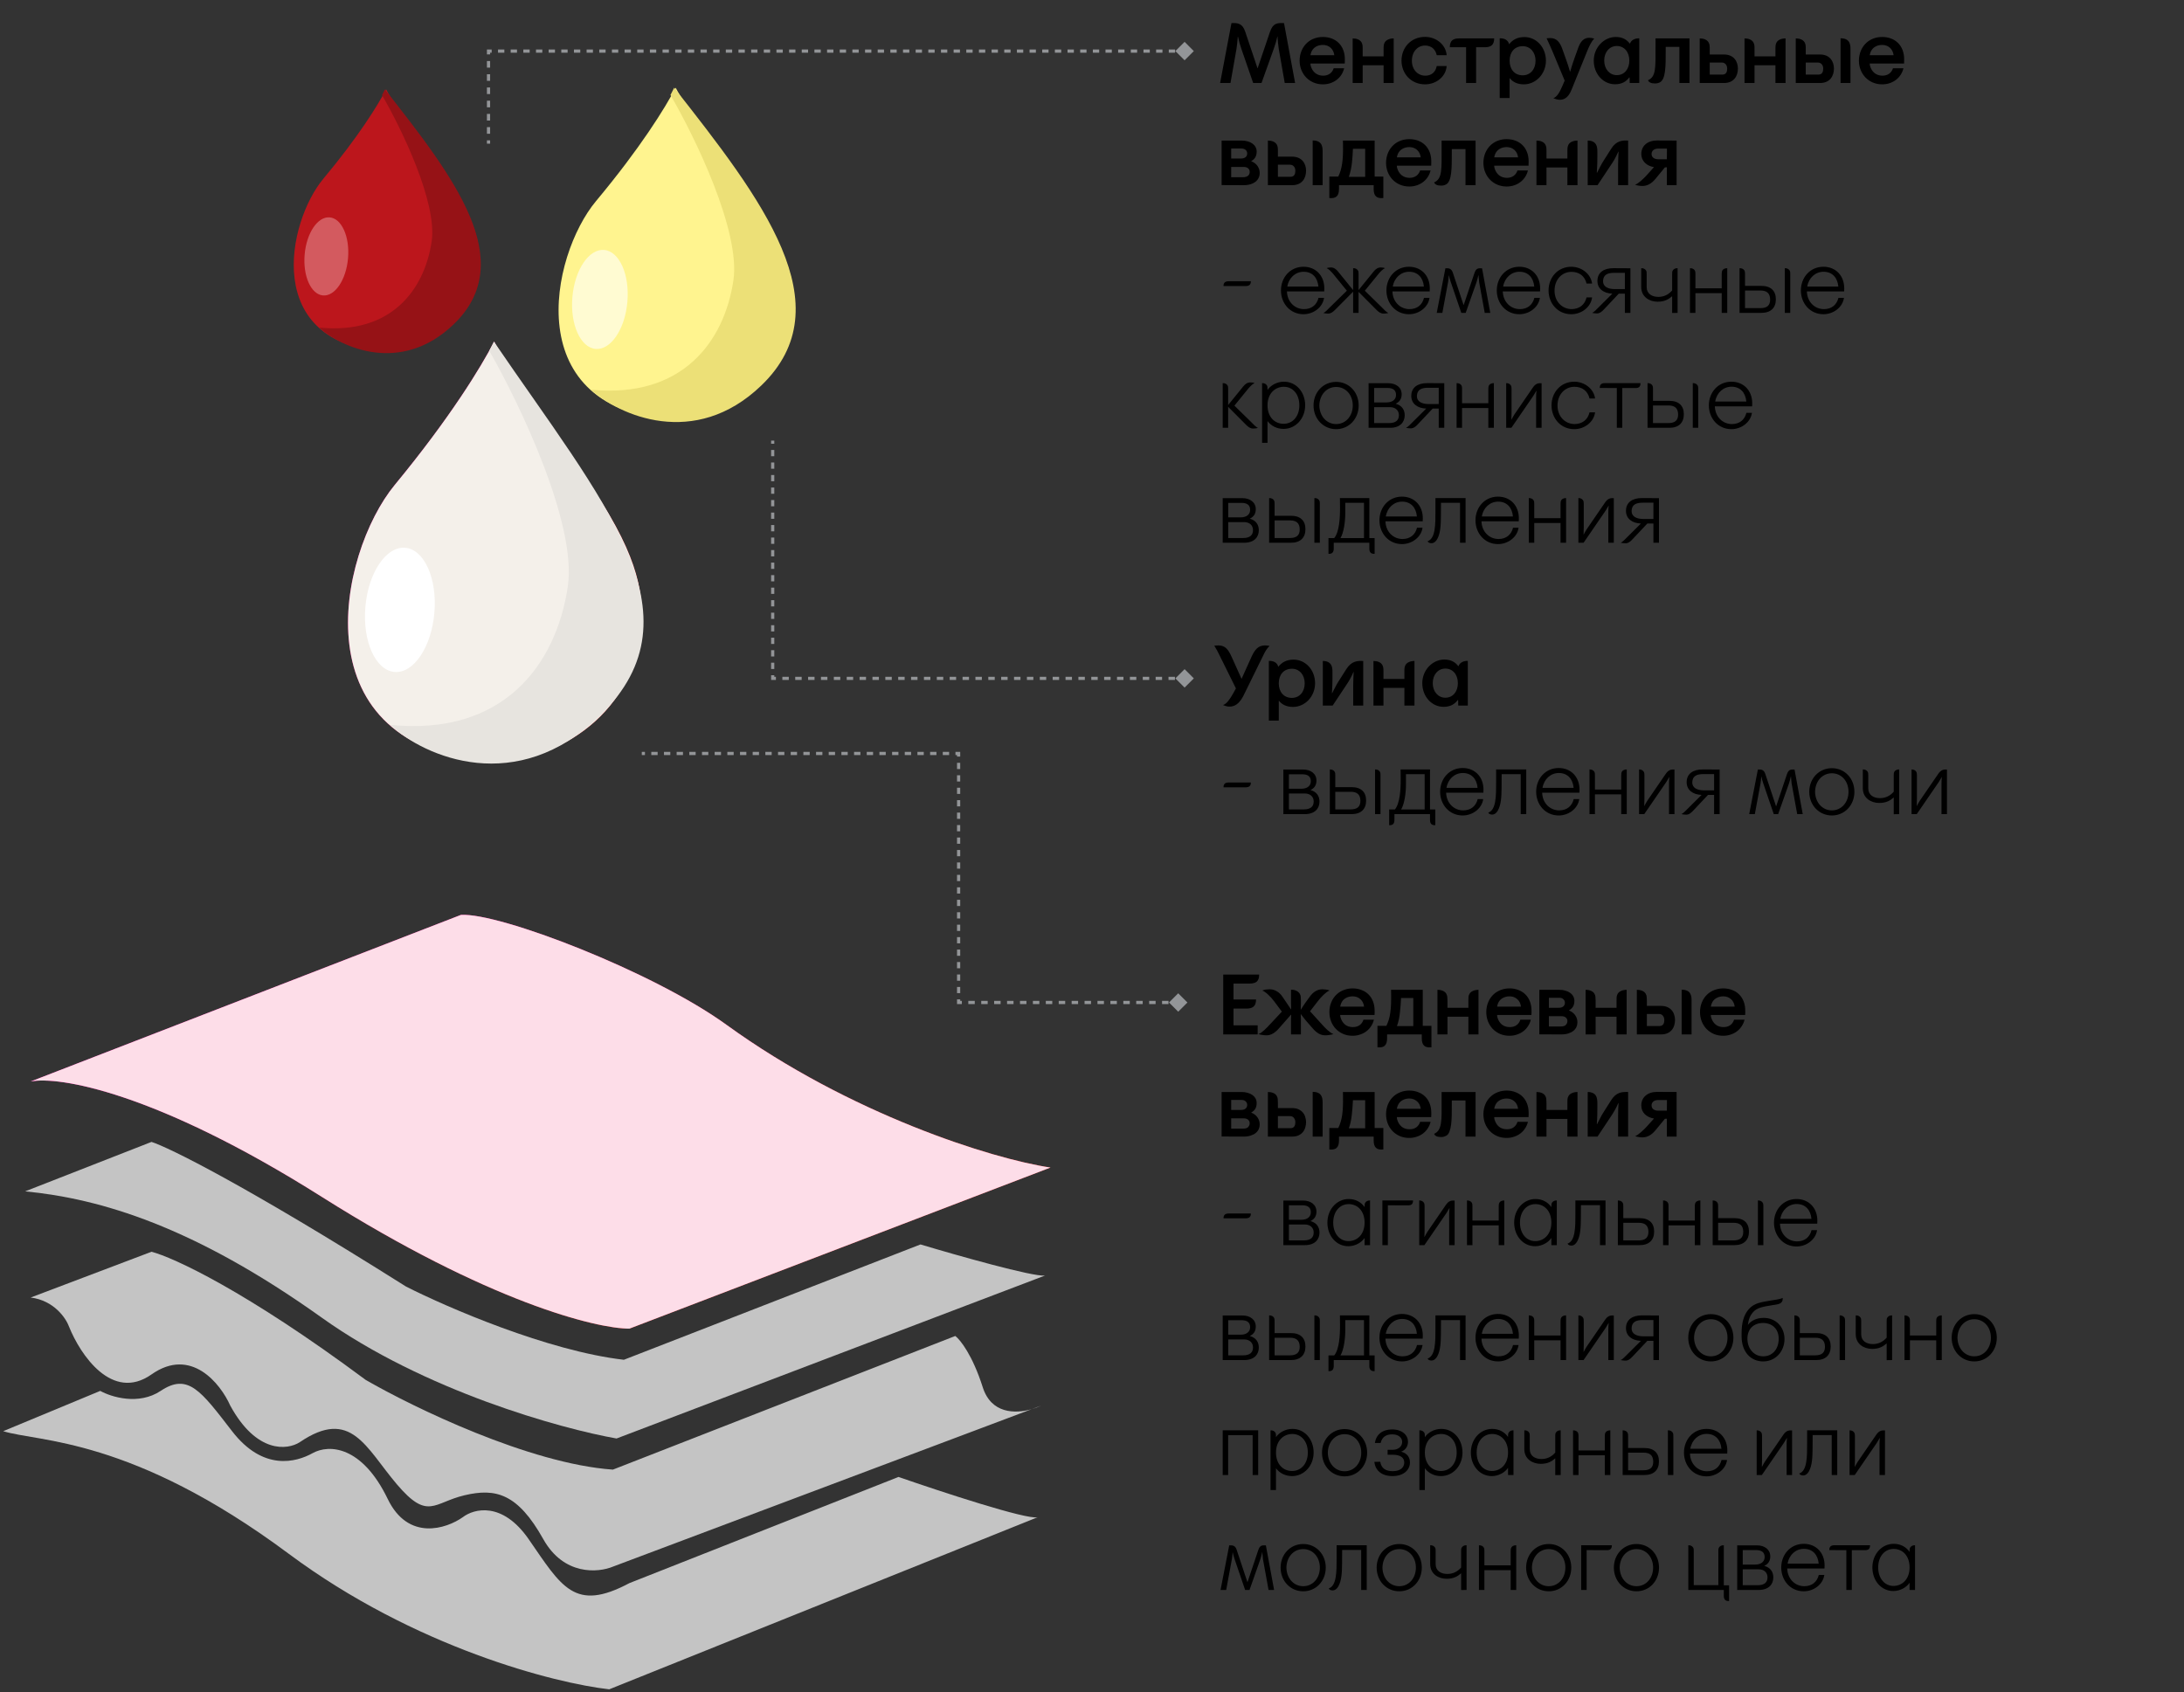
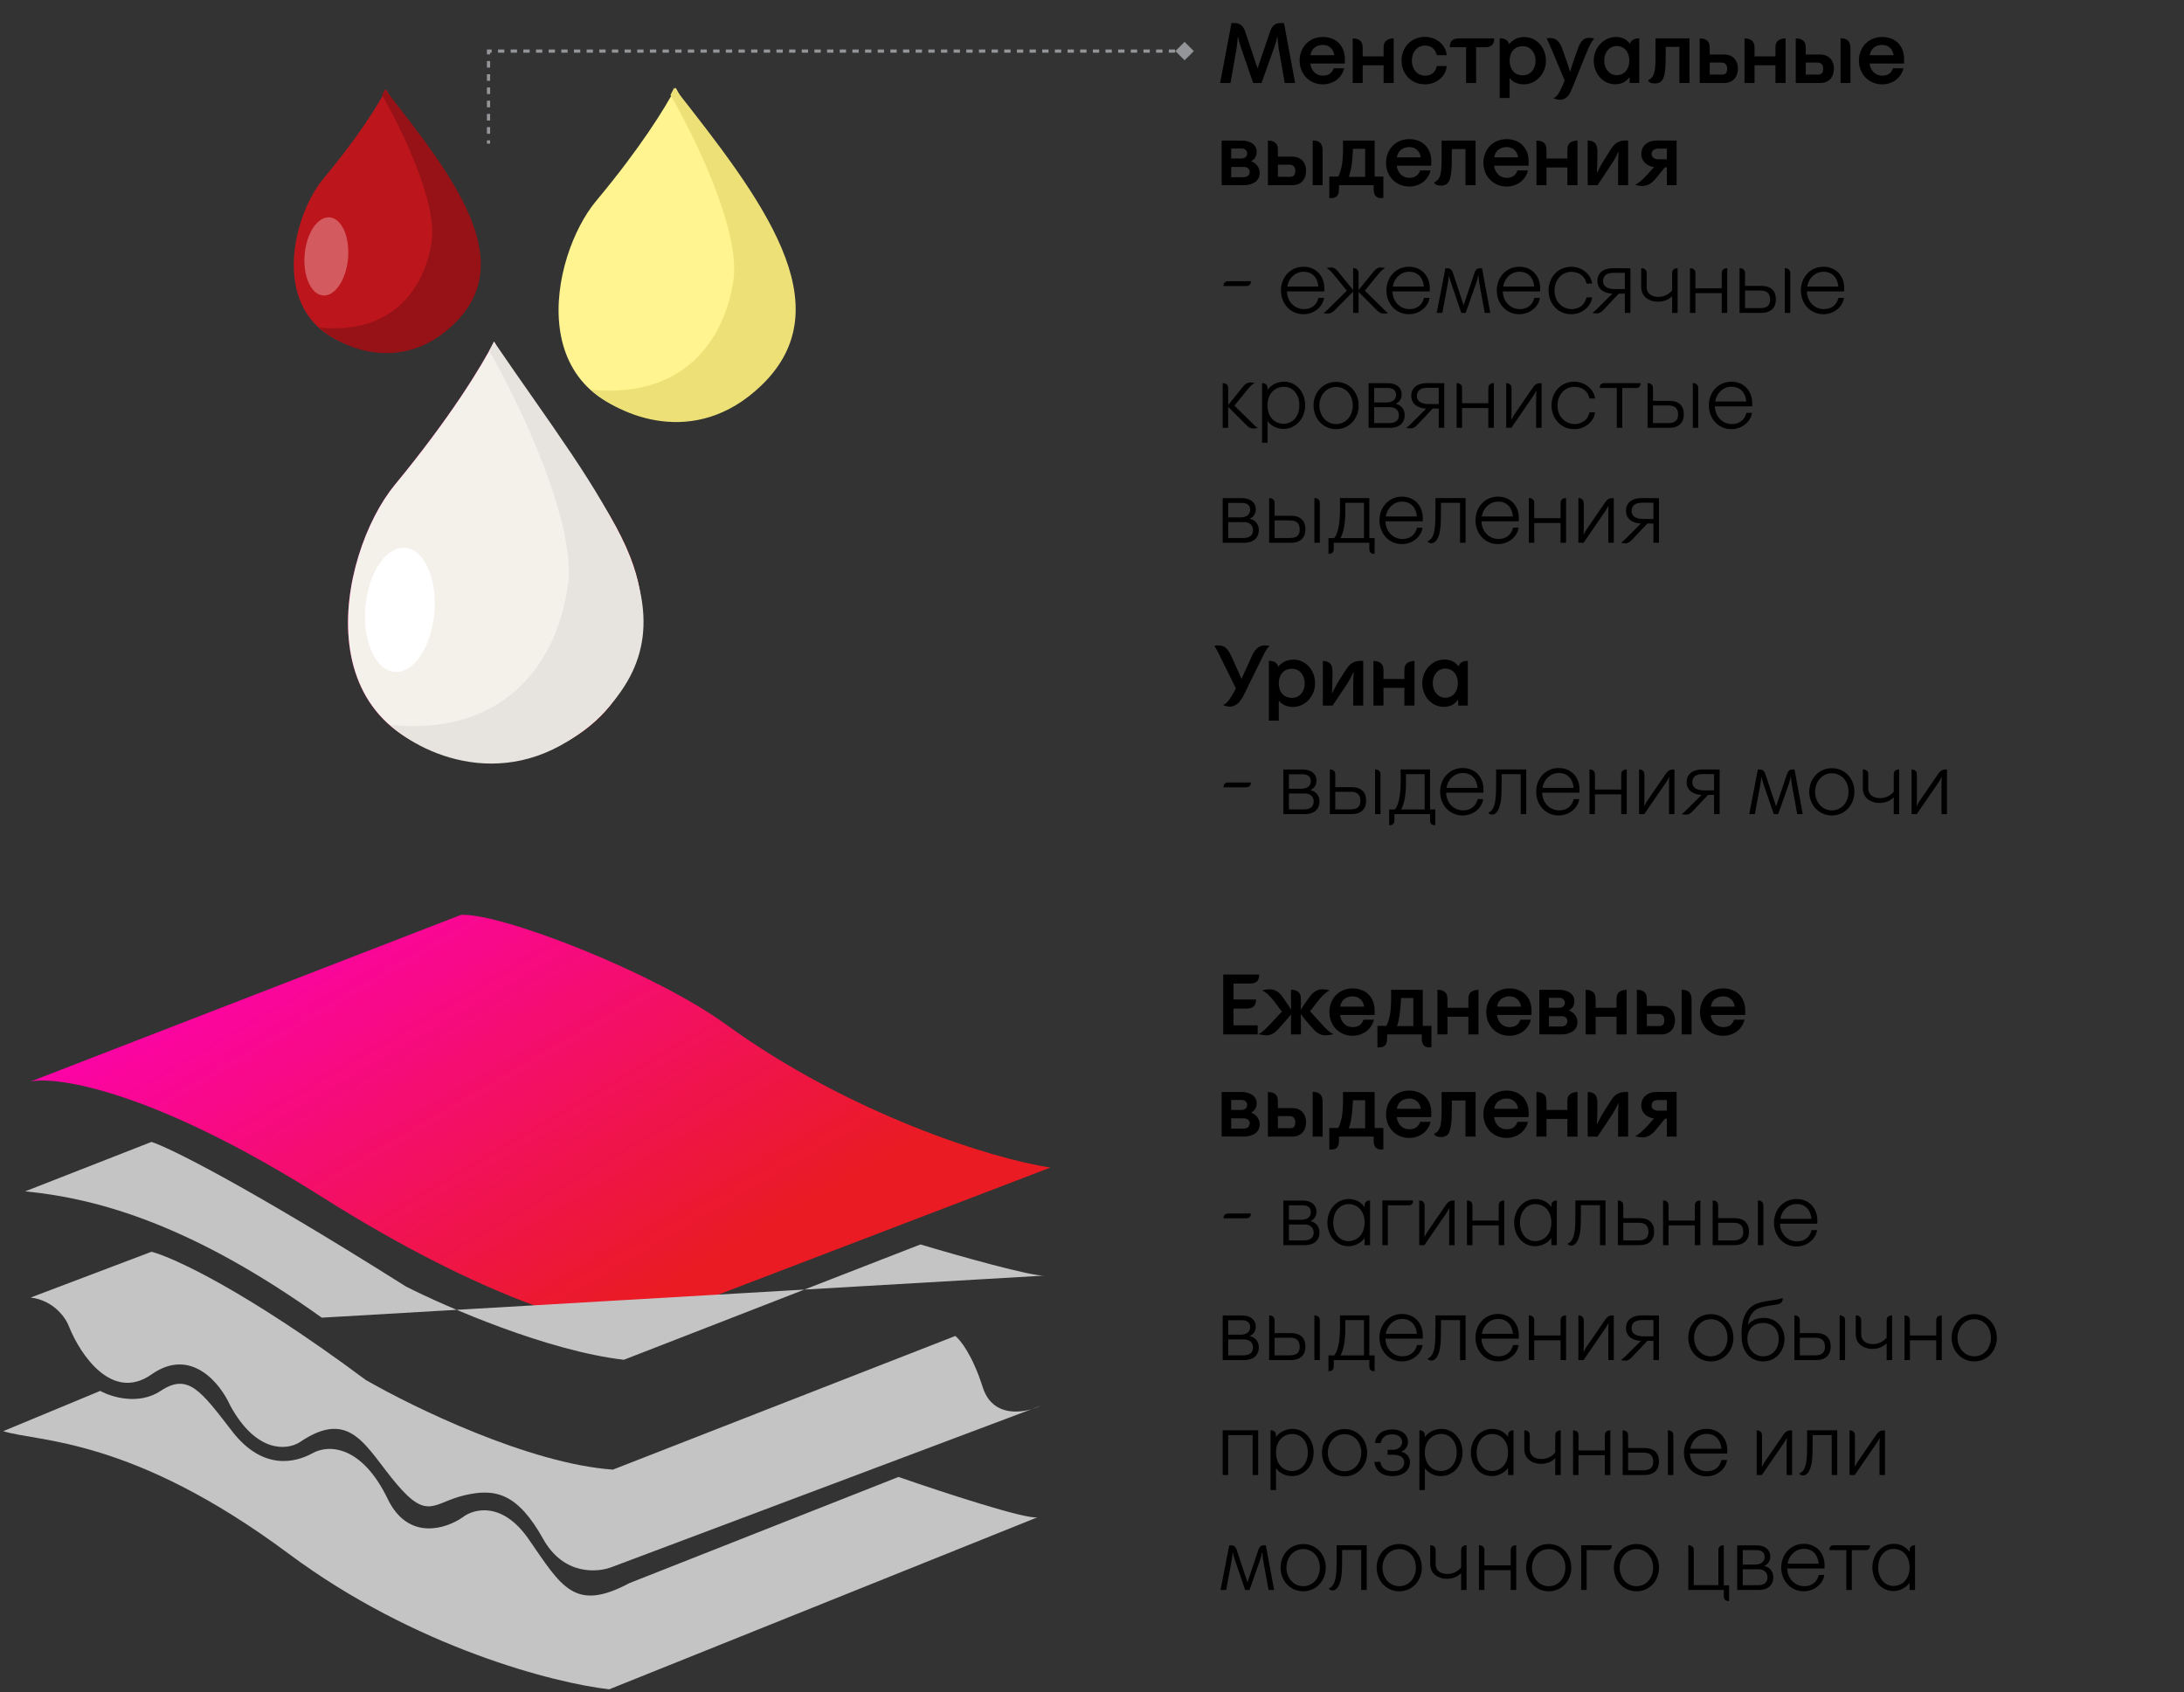
<svg xmlns="http://www.w3.org/2000/svg" width="342" height="265" viewBox="0 0 342 265" fill="none">
  <rect x="0" y="0" width="342" height="265" fill="#333333" stroke="none" />
  <path d="M191.06 13H192.684L193.622 7.68C193.72 7.12 193.776 6.364 193.832 5.734H193.86C193.986 6.364 194.196 7.12 194.406 7.694L196.24 13H197.542L199.46 7.652C199.656 7.12 199.894 6.336 200.02 5.72H200.048C200.09 6.336 200.146 7.078 200.244 7.652L201.182 13H202.806L201.07 3.62C199.964 3.564 199.334 3.634 198.858 5.02L196.94 10.676H196.912L194.98 4.922C194.56 3.69 193.86 3.564 192.838 3.62L191.06 13ZM207.152 13.21C208.846 13.21 210.148 12.146 210.484 10.69H208.846C208.636 11.376 208.062 11.852 207.194 11.852C206.2 11.852 205.528 11.25 205.262 10.354C205.22 10.228 205.206 10.088 205.206 9.948H210.582C210.596 9.654 210.596 9.486 210.596 9.276C210.596 7.134 209.182 5.79 207.152 5.79C206.2 5.79 205.346 6.112 204.716 6.672C203.946 7.358 203.512 8.38 203.512 9.5C203.512 11.558 205.024 13.21 207.152 13.21ZM205.206 8.646C205.234 8.492 205.276 8.324 205.346 8.142C205.64 7.414 206.354 7.036 207.152 7.036C208.09 7.036 208.818 7.638 208.944 8.646H205.206ZM211.819 13H213.387V10.228H216.663V13H218.245V6.014C217.615 6.014 217.083 6.238 216.845 6.63C216.663 6.938 216.663 7.274 216.663 7.708V8.828H213.387V7.708C213.387 7.274 213.387 6.938 213.205 6.63C212.967 6.224 212.449 6.014 211.819 6.014V13ZM223.149 13.21C224.927 13.21 226.425 11.978 226.537 10.34H224.983C224.815 11.236 224.213 11.852 223.191 11.852C222.029 11.852 221.091 10.928 221.091 9.514C221.091 8.1 221.987 7.134 223.149 7.134C224.101 7.134 224.773 7.666 224.983 8.646H226.537C226.425 7.05 224.955 5.776 223.149 5.776C220.951 5.776 219.467 7.456 219.467 9.486C219.467 11.516 220.951 13.21 223.149 13.21ZM229.581 13H231.149V7.4H232.521C233.487 7.4 233.977 7.022 233.977 6.014H228.489C227.523 6.014 227.033 6.378 227.033 7.4H229.581V13ZM234.843 15.352H236.397V12.258L236.425 12.244C236.915 12.888 237.699 13.21 238.623 13.21C240.527 13.21 242.081 11.544 242.081 9.514C242.081 7.344 240.527 5.804 238.721 5.804C237.629 5.804 236.901 6.21 236.327 6.91L236.299 6.896C236.271 6.784 236.243 6.672 236.173 6.574C235.921 6.182 235.473 5.986 234.843 6V15.352ZM238.455 11.796C237.153 11.796 236.397 10.83 236.397 9.514C236.397 8.17 237.167 7.232 238.455 7.232C239.617 7.232 240.457 8.17 240.457 9.514C240.457 10.872 239.617 11.796 238.455 11.796ZM243.241 15.38C244.599 15.968 245.537 15.492 246.111 14.008L248.561 7.96C248.855 7.26 249.191 6.49 249.653 6.042C249.387 5.958 249.093 5.916 248.855 5.916C248.085 5.916 247.525 6.406 247.147 7.47L246.601 8.982C246.335 9.738 246.111 10.396 245.873 11.236H245.859C245.621 10.396 245.383 9.724 245.117 8.982L244.669 7.722C244.263 6.588 243.773 5.958 242.723 5.958C242.569 5.958 242.373 5.972 242.191 6C242.471 6.63 242.779 7.26 243.045 7.89L245.019 12.622L244.627 13.532C244.249 14.414 243.815 15.184 243.241 15.38ZM252.89 13.196C253.968 13.196 254.612 12.804 255.144 12.118L255.186 12.132L255.2 13H256.698V6C255.998 5.986 255.438 6.28 255.242 6.826H255.214C254.724 6.182 254.038 5.79 253.03 5.79C251.154 5.79 249.572 7.456 249.572 9.486C249.572 11.656 251.126 13.196 252.89 13.196ZM253.184 11.768C252.064 11.768 251.21 10.83 251.21 9.486C251.21 8.128 252.064 7.204 253.184 7.204C254.318 7.204 255.144 8.114 255.144 9.486C255.144 10.816 254.36 11.768 253.184 11.768ZM259.159 13.07C259.509 13.07 259.761 12.986 259.957 12.874C260.839 12.37 260.839 10.368 260.839 8.044V7.344H262.981V13H264.563V6.014H259.243V7.19C259.243 10.55 259.355 12.006 258.067 12.566C258.193 12.888 258.543 13.07 259.159 13.07ZM266.165 13H269.959C271.541 13 272.143 11.88 272.143 10.732C272.143 9.668 271.541 8.534 269.959 8.534H267.733V7.708C267.733 7.274 267.733 6.938 267.551 6.63C267.313 6.224 266.795 6.014 266.165 6.014V13ZM267.733 11.684V9.794H269.609C270.183 9.794 270.463 10.242 270.463 10.732C270.463 11.18 270.351 11.684 269.707 11.684H267.733ZM273.179 13H274.747V10.228H278.023V13H279.605V6.014C278.975 6.014 278.443 6.238 278.205 6.63C278.023 6.938 278.023 7.274 278.023 7.708V8.828H274.747V7.708C274.747 7.274 274.747 6.938 274.565 6.63C274.327 6.224 273.809 6.014 273.179 6.014V13ZM288.218 13H289.772V7.652C289.772 7.232 289.73 6.91 289.562 6.602C289.338 6.196 288.848 5.986 288.218 6V13ZM281.204 13H284.998C286.58 13 287.182 11.88 287.182 10.732C287.182 9.668 286.58 8.534 284.998 8.534H282.772V7.708C282.772 7.274 282.772 6.938 282.59 6.63C282.352 6.224 281.834 6.014 281.204 6.014V13ZM282.772 11.684V9.794H284.648C285.222 9.794 285.502 10.242 285.502 10.732C285.502 11.18 285.39 11.684 284.746 11.684H282.772ZM294.734 13.21C296.428 13.21 297.73 12.146 298.066 10.69H296.428C296.218 11.376 295.644 11.852 294.776 11.852C293.782 11.852 293.11 11.25 292.844 10.354C292.802 10.228 292.788 10.088 292.788 9.948H298.164C298.178 9.654 298.178 9.486 298.178 9.276C298.178 7.134 296.764 5.79 294.734 5.79C293.782 5.79 292.928 6.112 292.298 6.672C291.528 7.358 291.094 8.38 291.094 9.5C291.094 11.558 292.606 13.21 294.734 13.21ZM292.788 8.646C292.816 8.492 292.858 8.324 292.928 8.142C293.222 7.414 293.936 7.036 294.734 7.036C295.672 7.036 296.4 7.638 296.526 8.646H292.788ZM194.7 29C196.464 29.014 197.262 28.104 197.262 27.11C197.262 26.27 196.772 25.57 195.932 25.248V25.234C196.464 24.94 196.786 24.492 196.786 23.75C196.786 22.658 195.75 22.014 194.448 22.014H191.298V28.986L194.7 29ZM192.796 24.828V23.26H194.392C194.98 23.26 195.302 23.596 195.302 24.03C195.302 24.492 195.008 24.828 194.294 24.828H192.796ZM192.796 27.754V26.144H194.728C195.372 26.144 195.694 26.466 195.694 26.914C195.694 27.32 195.47 27.754 194.63 27.754H192.796ZM205.558 29H207.112V23.652C207.112 23.232 207.07 22.91 206.902 22.602C206.678 22.196 206.188 21.986 205.558 22V29ZM198.544 29H202.338C203.92 29 204.522 27.88 204.522 26.732C204.522 25.668 203.92 24.534 202.338 24.534H200.112V23.708C200.112 23.274 200.112 22.938 199.93 22.63C199.692 22.224 199.174 22.014 198.544 22.014V29ZM200.112 27.684V25.794H201.988C202.562 25.794 202.842 26.242 202.842 26.732C202.842 27.18 202.73 27.684 202.086 27.684H200.112ZM208.164 31.016C209.242 31.128 209.676 30.652 209.676 29.616V29H215.108V29.616C215.108 30.652 215.542 31.128 216.62 31.016V27.656H215.262V22.014H210.292L210.306 22.63C210.348 24.996 210.166 26.438 209.564 27.656H208.164V31.016ZM211.216 27.698C211.734 26.298 211.79 24.618 211.846 23.582L211.86 23.302H213.778V27.698H211.216ZM220.687 29.21C222.381 29.21 223.683 28.146 224.019 26.69H222.381C222.171 27.376 221.597 27.852 220.729 27.852C219.735 27.852 219.063 27.25 218.797 26.354C218.755 26.228 218.741 26.088 218.741 25.948H224.117C224.131 25.654 224.131 25.486 224.131 25.276C224.131 23.134 222.717 21.79 220.687 21.79C219.735 21.79 218.881 22.112 218.251 22.672C217.481 23.358 217.047 24.38 217.047 25.5C217.047 27.558 218.559 29.21 220.687 29.21ZM218.741 24.646C218.769 24.492 218.811 24.324 218.881 24.142C219.175 23.414 219.889 23.036 220.687 23.036C221.625 23.036 222.353 23.638 222.479 24.646H218.741ZM225.663 29.07C226.013 29.07 226.265 28.986 226.461 28.874C227.343 28.37 227.343 26.368 227.343 24.044V23.344H229.485V29H231.067V22.014H225.747V23.19C225.747 26.55 225.859 28.006 224.571 28.566C224.697 28.888 225.047 29.07 225.663 29.07ZM235.931 29.21C237.625 29.21 238.927 28.146 239.263 26.69H237.625C237.415 27.376 236.841 27.852 235.973 27.852C234.979 27.852 234.307 27.25 234.041 26.354C233.999 26.228 233.985 26.088 233.985 25.948H239.361C239.375 25.654 239.375 25.486 239.375 25.276C239.375 23.134 237.961 21.79 235.931 21.79C234.979 21.79 234.125 22.112 233.495 22.672C232.725 23.358 232.291 24.38 232.291 25.5C232.291 27.558 233.803 29.21 235.931 29.21ZM233.985 24.646C234.013 24.492 234.055 24.324 234.125 24.142C234.419 23.414 235.133 23.036 235.931 23.036C236.869 23.036 237.597 23.638 237.723 24.646H233.985ZM240.599 29H242.167V26.228H245.443V29H247.025V22.014C246.395 22.014 245.863 22.238 245.625 22.63C245.443 22.938 245.443 23.274 245.443 23.708V24.828H242.167V23.708C242.167 23.274 242.167 22.938 241.985 22.63C241.747 22.224 241.229 22.014 240.599 22.014V29ZM248.624 29H250.164L252.404 25.626C252.782 25.066 253.02 24.632 253.426 23.736L253.454 23.75C253.426 24.352 253.384 25.178 253.384 25.738V29H254.952V22.014C254 21.958 253.09 22.056 252.306 23.288L251.088 25.206C250.78 25.682 250.43 26.396 250.08 27.068L250.052 27.054C250.122 26.13 250.136 25.178 250.136 24.632V23.708C250.136 23.274 250.08 22.952 249.968 22.714C249.73 22.21 249.24 22.014 248.624 22.014V29ZM257.184 29.126C257.954 29.126 258.626 28.748 259.228 28.02L260.712 26.214L261.02 26.2V29H262.546V22.014L259.438 22C258.038 22 257.016 22.812 257.016 24.114C257.016 25.22 257.87 26.004 259.004 26.172L257.898 27.404C257.352 28.006 256.582 28.734 256.05 28.93C256.344 29.07 256.918 29.126 257.184 29.126ZM259.662 24.94C259.06 24.94 258.626 24.646 258.626 24.114C258.626 23.624 259.004 23.274 259.662 23.274H261.034L261.02 24.94H259.662Z" fill="black" />
  <path d="M191.592 44.8H195.036C195.596 44.8 195.876 44.604 195.876 44.044H192.432C191.886 44.044 191.592 44.24 191.592 44.8ZM204.118 49.21C205.686 49.21 207.128 48.132 207.338 46.648H206.47C206.218 47.698 205.434 48.412 204.202 48.412C202.788 48.412 201.584 47.32 201.528 45.64H207.366C207.38 45.472 207.38 45.318 207.38 45.164C207.38 43.162 206.036 41.776 204.118 41.776C202.032 41.776 200.59 43.456 200.59 45.486C200.59 47.516 202.032 49.21 204.118 49.21ZM201.584 44.884C201.822 43.484 202.872 42.56 204.146 42.56C205.49 42.56 206.33 43.47 206.456 44.884H201.584ZM207.983 49.112C208.389 49.112 208.725 48.874 209.103 48.482L211.889 45.682V49H212.743V45.71L215.501 48.482C215.879 48.874 216.215 49.112 216.649 49.112C216.901 49.112 217.223 49.084 217.405 49C217.097 48.902 216.691 48.44 216.369 48.118L213.723 45.528L215.865 42.896C216.173 42.532 216.593 42.098 216.887 42C216.719 41.916 216.453 41.888 216.215 41.888C215.781 41.888 215.431 42.112 215.095 42.532L212.743 45.43V42.91C212.743 42.672 212.743 42.504 212.631 42.336C212.491 42.126 212.239 41.986 211.889 42V45.43L209.537 42.532C209.201 42.112 208.851 41.888 208.417 41.888C208.179 41.888 207.913 41.916 207.745 42C208.039 42.098 208.459 42.532 208.767 42.896L210.909 45.528L208.263 48.118C207.941 48.44 207.535 48.902 207.227 49C207.409 49.084 207.731 49.112 207.983 49.112ZM220.634 49.21C222.202 49.21 223.644 48.132 223.854 46.648H222.986C222.734 47.698 221.95 48.412 220.718 48.412C219.304 48.412 218.1 47.32 218.044 45.64H223.882C223.896 45.472 223.896 45.318 223.896 45.164C223.896 43.162 222.552 41.776 220.634 41.776C218.548 41.776 217.106 43.456 217.106 45.486C217.106 47.516 218.548 49.21 220.634 49.21ZM218.1 44.884C218.338 43.484 219.388 42.56 220.662 42.56C222.006 42.56 222.846 43.47 222.972 44.884H218.1ZM224.982 49H225.864L226.76 44.17C226.816 43.862 226.844 43.456 226.872 43.106H226.886C226.956 43.442 227.068 43.848 227.18 44.17L228.832 49H229.518L231.226 44.156C231.324 43.862 231.436 43.414 231.506 43.078H231.52C231.548 43.414 231.576 43.834 231.618 44.156L232.5 49H233.368L232.08 42.014C231.464 41.986 231.142 42.014 230.89 42.756L229.21 47.754H229.182L227.502 42.7C227.278 42.042 226.9 41.986 226.34 42.014L224.982 49ZM237.915 49.21C239.483 49.21 240.925 48.132 241.135 46.648H240.267C240.015 47.698 239.231 48.412 237.999 48.412C236.585 48.412 235.381 47.32 235.325 45.64H241.163C241.177 45.472 241.177 45.318 241.177 45.164C241.177 43.162 239.833 41.776 237.915 41.776C235.829 41.776 234.387 43.456 234.387 45.486C234.387 47.516 235.829 49.21 237.915 49.21ZM235.381 44.884C235.619 43.484 236.669 42.56 237.943 42.56C239.287 42.56 240.127 43.47 240.253 44.884H235.381ZM246.05 49.21C247.688 49.21 249.13 48.062 249.312 46.578H248.444C248.164 47.754 247.296 48.398 246.106 48.412C244.636 48.398 243.432 47.25 243.432 45.514C243.432 43.764 244.608 42.574 246.078 42.574C247.282 42.574 248.164 43.218 248.444 44.408H249.312C249.13 42.924 247.688 41.776 246.05 41.776C243.936 41.776 242.494 43.456 242.494 45.486C242.494 47.516 243.936 49.21 246.05 49.21ZM250.061 49.084C250.495 49.084 250.803 48.846 251.167 48.454L253.491 45.99H254.443V49H255.311V42.014L252.679 42C251.153 41.986 250.145 42.672 250.145 44.002C250.145 45.192 251.069 45.934 252.483 45.99L250.355 48.104C250.033 48.412 249.641 48.874 249.319 48.986C249.501 49.056 249.879 49.084 250.061 49.084ZM252.861 45.276C251.797 45.276 250.999 44.884 251.027 44.002C251.069 43.022 251.727 42.728 252.777 42.728H254.443V45.276H252.861ZM261.847 49.014L262.701 49V42C262.351 41.986 262.099 42.126 261.959 42.336C261.847 42.504 261.847 42.672 261.847 42.91V45.486C261.315 46.102 260.601 46.494 259.691 46.494C258.697 46.494 257.857 46.018 257.857 44.954V42.91C257.857 42.672 257.857 42.504 257.745 42.336C257.605 42.126 257.353 41.986 257.003 42V44.94C257.003 46.508 258.305 47.25 259.579 47.25C260.671 47.25 261.315 46.858 261.819 46.41H261.847V49.014ZM264.638 49H265.492V45.906H269.608V49H270.476V42C270.126 42 269.846 42.126 269.72 42.336C269.622 42.518 269.608 42.686 269.608 42.924V45.15H265.492V42.924C265.492 42.686 265.492 42.518 265.38 42.336C265.254 42.126 264.988 42 264.638 42V49ZM279.488 49H280.342V42.91C280.342 42.672 280.342 42.504 280.23 42.336C280.09 42.126 279.838 41.986 279.488 42V49ZM272.404 49H275.806C277.304 49 278.088 48.202 278.088 46.872C278.088 45.556 277.318 44.772 275.806 44.772H273.258V42.924C273.258 42.686 273.258 42.518 273.146 42.336C273.02 42.126 272.754 42 272.404 42V49ZM273.258 48.258V45.5H275.694C276.604 45.5 277.178 45.878 277.192 46.886C277.206 47.866 276.66 48.258 275.652 48.258H273.258ZM285.534 49.21C287.102 49.21 288.544 48.132 288.754 46.648H287.886C287.634 47.698 286.85 48.412 285.618 48.412C284.204 48.412 283 47.32 282.944 45.64H288.782C288.796 45.472 288.796 45.318 288.796 45.164C288.796 43.162 287.452 41.776 285.534 41.776C283.448 41.776 282.006 43.456 282.006 45.486C282.006 47.516 283.448 49.21 285.534 49.21ZM283 44.884C283.238 43.484 284.288 42.56 285.562 42.56C286.906 42.56 287.746 43.47 287.872 44.884H283ZM196.226 67.112C196.478 67.112 196.8 67.084 196.982 67C196.674 66.902 196.268 66.44 195.946 66.118L193.3 63.528L195.442 60.896C195.75 60.532 196.17 60.098 196.464 60C196.296 59.916 196.03 59.888 195.792 59.888C195.358 59.888 195.008 60.112 194.672 60.532L192.32 63.43V60.91C192.32 60.672 192.32 60.504 192.208 60.336C192.068 60.126 191.816 59.986 191.466 60V67H192.32V63.71L195.078 66.482C195.456 66.874 195.792 67.112 196.226 67.112ZM197.632 69.352H198.486V65.964H198.5C199.074 66.72 199.97 67.168 201.006 67.168C202.882 67.168 204.38 65.558 204.38 63.472C204.38 61.358 202.924 59.748 201.02 59.776C199.928 59.79 198.962 60.364 198.5 61.05H198.486V60.91C198.486 60.672 198.486 60.504 198.374 60.336C198.234 60.126 197.982 59.986 197.632 60V69.352ZM201.006 66.37C199.606 66.37 198.486 65.32 198.486 63.472C198.486 61.638 199.648 60.574 201.048 60.574C202.448 60.574 203.47 61.736 203.47 63.472C203.47 65.222 202.42 66.37 201.006 66.37ZM209.232 67.21C211.234 67.21 212.76 65.6 212.76 63.5C212.76 61.4 211.234 59.804 209.232 59.804C207.23 59.804 205.69 61.4 205.69 63.5C205.69 65.6 207.23 67.21 209.232 67.21ZM209.232 66.412C207.734 66.412 206.628 65.166 206.6 63.5C206.628 61.834 207.734 60.602 209.232 60.602C210.73 60.602 211.836 61.834 211.836 63.5C211.836 65.166 210.73 66.412 209.232 66.412ZM214.312 67H217.672C219.254 67 219.968 66.104 219.968 65.04C219.968 64.186 219.534 63.5 218.568 63.234V63.22C219.17 62.94 219.492 62.45 219.492 61.75C219.492 60.658 218.596 60.014 217.392 60.014H214.312V67ZM215.18 63.024V60.756H217.252C218.246 60.756 218.61 61.19 218.61 61.848C218.61 62.52 218.106 63.024 217.126 63.024H215.18ZM215.18 66.258V63.766H217.672C218.554 63.766 219.058 64.312 219.058 65.012C219.058 65.782 218.61 66.258 217.504 66.258H215.18ZM220.913 67.084C221.347 67.084 221.655 66.846 222.019 66.454L224.343 63.99H225.295V67H226.163V60.014L223.531 60C222.005 59.986 220.997 60.672 220.997 62.002C220.997 63.192 221.921 63.934 223.335 63.99L221.207 66.104C220.885 66.412 220.493 66.874 220.171 66.986C220.353 67.056 220.731 67.084 220.913 67.084ZM223.713 63.276C222.649 63.276 221.851 62.884 221.879 62.002C221.921 61.022 222.579 60.728 223.629 60.728H225.295V63.276H223.713ZM228.093 67H228.947V63.906H233.063V67H233.931V60C233.581 60 233.301 60.126 233.175 60.336C233.077 60.518 233.063 60.686 233.063 60.924V63.15H228.947V60.924C228.947 60.686 228.947 60.518 228.835 60.336C228.709 60.126 228.443 60 228.093 60V67ZM235.859 67H236.671L240.101 62.002C240.255 61.764 240.437 61.442 240.591 61.19H240.605C240.563 61.526 240.549 61.862 240.549 62.17V67H241.403V60.014C240.885 59.986 240.479 60.042 240.031 60.7L237.161 64.886C237.007 65.124 236.825 65.446 236.685 65.726H236.671C236.685 65.39 236.699 64.942 236.699 64.634V60.924C236.699 60.686 236.685 60.504 236.587 60.35C236.447 60.126 236.195 60 235.859 60V67ZM246.515 67.21C248.153 67.21 249.595 66.062 249.777 64.578H248.909C248.629 65.754 247.761 66.398 246.571 66.412C245.101 66.398 243.897 65.25 243.897 63.514C243.897 61.764 245.073 60.574 246.543 60.574C247.747 60.574 248.629 61.218 248.909 62.408H249.777C249.595 60.924 248.153 59.776 246.515 59.776C244.401 59.776 242.959 61.456 242.959 63.486C242.959 65.516 244.401 67.21 246.515 67.21ZM253.183 67H254.037V60.77H256.109C256.627 60.77 256.893 60.574 256.893 60H251.307C250.789 60 250.509 60.21 250.509 60.756L253.183 60.77V67ZM265.077 67H265.931V60.91C265.931 60.672 265.931 60.504 265.819 60.336C265.679 60.126 265.427 59.986 265.077 60V67ZM257.993 67H261.395C262.893 67 263.677 66.202 263.677 64.872C263.677 63.556 262.907 62.772 261.395 62.772H258.847V60.924C258.847 60.686 258.847 60.518 258.735 60.336C258.609 60.126 258.343 60 257.993 60V67ZM258.847 66.258V63.5H261.283C262.193 63.5 262.767 63.878 262.781 64.886C262.795 65.866 262.249 66.258 261.241 66.258H258.847ZM271.124 67.21C272.692 67.21 274.134 66.132 274.344 64.648H273.476C273.224 65.698 272.44 66.412 271.208 66.412C269.794 66.412 268.59 65.32 268.534 63.64H274.372C274.386 63.472 274.386 63.318 274.386 63.164C274.386 61.162 273.042 59.776 271.124 59.776C269.038 59.776 267.596 61.456 267.596 63.486C267.596 65.516 269.038 67.21 271.124 67.21ZM268.59 62.884C268.828 61.484 269.878 60.56 271.152 60.56C272.496 60.56 273.336 61.47 273.462 62.884H268.59ZM191.466 85H194.826C196.408 85 197.122 84.104 197.122 83.04C197.122 82.186 196.688 81.5 195.722 81.234V81.22C196.324 80.94 196.646 80.45 196.646 79.75C196.646 78.658 195.75 78.014 194.546 78.014H191.466V85ZM192.334 81.024V78.756H194.406C195.4 78.756 195.764 79.19 195.764 79.848C195.764 80.52 195.26 81.024 194.28 81.024H192.334ZM192.334 84.258V81.766H194.826C195.708 81.766 196.212 82.312 196.212 83.012C196.212 83.782 195.764 84.258 194.658 84.258H192.334ZM205.823 85H206.677V78.91C206.677 78.672 206.677 78.504 206.565 78.336C206.425 78.126 206.173 77.986 205.823 78V85ZM198.739 85H202.141C203.639 85 204.423 84.202 204.423 82.872C204.423 81.556 203.653 80.772 202.141 80.772H199.593V78.924C199.593 78.686 199.593 78.518 199.481 78.336C199.355 78.126 199.089 78 198.739 78V85ZM199.593 84.258V81.5H202.029C202.939 81.5 203.513 81.878 203.527 82.886C203.541 83.866 202.995 84.258 201.987 84.258H199.593ZM208.031 86.736C208.661 86.764 208.857 86.428 208.857 85.896V85H214.429V85.896C214.429 86.428 214.625 86.764 215.255 86.736V84.272H214.429V78H209.823L209.837 79.4C209.851 81.136 209.725 83.306 208.927 84.272H208.031V86.736ZM209.907 84.272C210.439 83.39 210.663 81.654 210.663 80.324V78.742H213.589V84.272H209.907ZM219.54 85.21C221.108 85.21 222.55 84.132 222.76 82.648H221.892C221.64 83.698 220.856 84.412 219.624 84.412C218.21 84.412 217.006 83.32 216.95 81.64H222.788C222.802 81.472 222.802 81.318 222.802 81.164C222.802 79.162 221.458 77.776 219.54 77.776C217.454 77.776 216.012 79.456 216.012 81.486C216.012 83.516 217.454 85.21 219.54 85.21ZM217.006 80.884C217.244 79.484 218.294 78.56 219.568 78.56C220.912 78.56 221.752 79.47 221.878 80.884H217.006ZM224.151 85.07C224.543 85.07 224.851 84.804 225.061 84.426C225.565 83.53 225.621 82.256 225.635 80.954L225.649 78.742H228.631V85H229.499V78H224.781V80.03C224.781 82.13 224.795 84.342 223.549 84.762C223.647 84.958 223.843 85.07 224.151 85.07ZM234.579 85.21C236.147 85.21 237.589 84.132 237.799 82.648H236.931C236.679 83.698 235.895 84.412 234.663 84.412C233.249 84.412 232.045 83.32 231.989 81.64H237.827C237.841 81.472 237.841 81.318 237.841 81.164C237.841 79.162 236.497 77.776 234.579 77.776C232.493 77.776 231.051 79.456 231.051 81.486C231.051 83.516 232.493 85.21 234.579 85.21ZM232.045 80.884C232.283 79.484 233.333 78.56 234.607 78.56C235.951 78.56 236.791 79.47 236.917 80.884H232.045ZM239.4 85H240.254V81.906H244.37V85H245.238V78C244.888 78 244.608 78.126 244.482 78.336C244.384 78.518 244.37 78.686 244.37 78.924V81.15H240.254V78.924C240.254 78.686 240.254 78.518 240.142 78.336C240.016 78.126 239.75 78 239.4 78V85ZM247.165 85H247.977L251.407 80.002C251.561 79.764 251.743 79.442 251.897 79.19H251.911C251.869 79.526 251.855 79.862 251.855 80.17V85H252.709V78.014C252.191 77.986 251.785 78.042 251.337 78.7L248.467 82.886C248.313 83.124 248.131 83.446 247.991 83.726H247.977C247.991 83.39 248.005 82.942 248.005 82.634V78.924C248.005 78.686 247.991 78.504 247.893 78.35C247.753 78.126 247.501 78 247.165 78V85ZM254.532 85.084C254.966 85.084 255.274 84.846 255.638 84.454L257.962 81.99H258.914V85H259.782V78.014L257.15 78C255.624 77.986 254.616 78.672 254.616 80.002C254.616 81.192 255.54 81.934 256.954 81.99L254.826 84.104C254.504 84.412 254.112 84.874 253.79 84.986C253.972 85.056 254.35 85.084 254.532 85.084ZM257.332 81.276C256.268 81.276 255.47 80.884 255.498 80.002C255.54 79.022 256.198 78.728 257.248 78.728H258.914V81.276H257.332Z" fill="black" />
  <path d="M191.55 152.62H197.178C197.178 153.143 197.052 153.511 196.8 153.726C196.557 153.931 196.189 154.034 195.694 154.034H193.16V156.526H196.688C196.688 157.049 196.562 157.417 196.31 157.632C196.067 157.847 195.699 157.954 195.204 157.954H193.16V160.572H196.94V162H191.55V152.62ZM198.325 162.14C198.241 162.14 198.143 162.135 198.031 162.126C197.919 162.117 197.802 162.103 197.681 162.084C197.569 162.075 197.461 162.056 197.359 162.028C197.247 162.009 197.149 161.981 197.065 161.944C197.205 161.897 197.354 161.818 197.513 161.706C197.671 161.585 197.83 161.454 197.989 161.314C198.157 161.165 198.32 161.006 198.479 160.838C198.637 160.67 198.791 160.507 198.941 160.348L200.733 158.43L199.529 156.82C199.407 156.652 199.267 156.479 199.109 156.302C198.95 156.125 198.787 155.957 198.619 155.798C198.451 155.639 198.283 155.499 198.115 155.378C197.956 155.257 197.807 155.173 197.667 155.126C197.825 155.051 198.012 155 198.227 154.972C198.451 154.944 198.647 154.93 198.815 154.93C199.207 154.93 199.571 155.028 199.907 155.224C200.252 155.411 200.56 155.705 200.831 156.106L202.161 158.066L202.189 158.052C202.189 157.912 202.184 157.758 202.175 157.59C202.165 157.413 202.161 157.254 202.161 157.114V155C202.478 154.991 202.749 155.042 202.973 155.154C203.206 155.257 203.388 155.406 203.519 155.602C203.621 155.761 203.677 155.924 203.687 156.092C203.705 156.251 203.715 156.437 203.715 156.652V157.1C203.715 157.249 203.71 157.417 203.701 157.604C203.691 157.781 203.687 157.945 203.687 158.094L203.715 158.108C203.827 157.931 203.939 157.753 204.051 157.576C204.163 157.399 204.279 157.226 204.401 157.058L205.087 156.106C205.656 155.322 206.314 154.93 207.061 154.93C207.229 154.93 207.42 154.944 207.635 154.972C207.859 155 208.05 155.051 208.209 155.126C208.069 155.173 207.915 155.257 207.747 155.378C207.588 155.499 207.425 155.639 207.257 155.798C207.089 155.957 206.925 156.125 206.767 156.302C206.608 156.479 206.468 156.652 206.347 156.82L205.143 158.374L206.935 160.348C207.075 160.507 207.224 160.67 207.383 160.838C207.551 161.006 207.714 161.165 207.873 161.314C208.041 161.463 208.204 161.594 208.363 161.706C208.521 161.818 208.671 161.897 208.811 161.944C208.727 161.981 208.629 162.009 208.517 162.028C208.414 162.056 208.302 162.075 208.181 162.084C208.069 162.103 207.957 162.117 207.845 162.126C207.733 162.135 207.635 162.14 207.551 162.14C207.159 162.14 206.804 162.047 206.487 161.86C206.169 161.673 205.847 161.389 205.521 161.006L204.541 159.886C204.401 159.727 204.261 159.555 204.121 159.368C203.981 159.172 203.845 158.995 203.715 158.836L203.687 158.85C203.705 159.102 203.715 159.354 203.715 159.606C203.715 159.858 203.715 160.11 203.715 160.362V162H202.161V160.376C202.161 160.133 202.161 159.891 202.161 159.648C202.161 159.405 202.17 159.163 202.189 158.92L202.161 158.906L200.313 161.006C199.986 161.389 199.659 161.673 199.333 161.86C199.015 162.047 198.679 162.14 198.325 162.14ZM211.814 162.21C211.282 162.21 210.792 162.117 210.344 161.93C209.896 161.734 209.509 161.468 209.182 161.132C208.865 160.796 208.617 160.404 208.44 159.956C208.263 159.499 208.174 159.013 208.174 158.5C208.174 157.94 208.277 157.417 208.482 156.932C208.687 156.437 208.986 156.017 209.378 155.672C209.695 155.392 210.059 155.177 210.47 155.028C210.89 154.869 211.338 154.79 211.814 154.79C212.318 154.79 212.78 154.874 213.2 155.042C213.629 155.201 213.993 155.429 214.292 155.728C214.6 156.027 214.838 156.395 215.006 156.834C215.174 157.263 215.258 157.744 215.258 158.276C215.258 158.379 215.258 158.481 215.258 158.584C215.258 158.677 215.253 158.799 215.244 158.948H209.868C209.868 159.107 209.887 159.242 209.924 159.354C210.055 159.802 210.283 160.166 210.61 160.446C210.937 160.717 211.352 160.852 211.856 160.852C212.295 160.852 212.654 160.745 212.934 160.53C213.214 160.315 213.405 160.035 213.508 159.69H215.146C215.062 160.054 214.917 160.39 214.712 160.698C214.516 161.006 214.273 161.272 213.984 161.496C213.695 161.72 213.363 161.893 212.99 162.014C212.626 162.145 212.234 162.21 211.814 162.21ZM213.606 157.646C213.541 157.142 213.345 156.75 213.018 156.47C212.691 156.181 212.29 156.036 211.814 156.036C211.413 156.036 211.049 156.129 210.722 156.316C210.395 156.503 210.157 156.778 210.008 157.142C209.943 157.301 209.896 157.469 209.868 157.646H213.606ZM215.698 160.656H217.098C217.247 160.348 217.373 160.026 217.476 159.69C217.578 159.354 217.658 158.985 217.714 158.584C217.77 158.173 217.807 157.725 217.826 157.24C217.844 156.755 217.849 156.218 217.84 155.63L217.826 155.014H222.796V160.656H224.154V164.016C223.612 164.072 223.225 163.983 222.992 163.75C222.758 163.517 222.642 163.139 222.642 162.616V162H217.21V162.616C217.21 163.139 217.093 163.517 216.86 163.75C216.626 163.983 216.239 164.072 215.698 164.016V160.656ZM221.312 160.698V156.302H219.394L219.38 156.582C219.361 156.843 219.342 157.137 219.324 157.464C219.305 157.791 219.272 158.136 219.226 158.5C219.188 158.864 219.132 159.237 219.058 159.62C218.983 159.993 218.88 160.353 218.75 160.698H221.312ZM225.095 155.014C225.412 155.014 225.692 155.065 225.935 155.168C226.178 155.271 226.36 155.425 226.481 155.63C226.574 155.789 226.626 155.957 226.635 156.134C226.654 156.302 226.663 156.493 226.663 156.708V157.828H229.939V156.708C229.939 156.493 229.944 156.302 229.953 156.134C229.972 155.957 230.028 155.789 230.121 155.63C230.242 155.434 230.424 155.285 230.667 155.182C230.919 155.07 231.204 155.014 231.521 155.014V162H229.939V159.228H226.663V162H225.095V155.014ZM236.382 162.21C235.85 162.21 235.36 162.117 234.912 161.93C234.464 161.734 234.077 161.468 233.75 161.132C233.433 160.796 233.186 160.404 233.008 159.956C232.831 159.499 232.742 159.013 232.742 158.5C232.742 157.94 232.845 157.417 233.05 156.932C233.256 156.437 233.554 156.017 233.946 155.672C234.264 155.392 234.628 155.177 235.038 155.028C235.458 154.869 235.906 154.79 236.382 154.79C236.886 154.79 237.348 154.874 237.768 155.042C238.198 155.201 238.562 155.429 238.86 155.728C239.168 156.027 239.406 156.395 239.574 156.834C239.742 157.263 239.826 157.744 239.826 158.276C239.826 158.379 239.826 158.481 239.826 158.584C239.826 158.677 239.822 158.799 239.812 158.948H234.436C234.436 159.107 234.455 159.242 234.492 159.354C234.623 159.802 234.852 160.166 235.178 160.446C235.505 160.717 235.92 160.852 236.424 160.852C236.863 160.852 237.222 160.745 237.502 160.53C237.782 160.315 237.974 160.035 238.076 159.69H239.714C239.63 160.054 239.486 160.39 239.28 160.698C239.084 161.006 238.842 161.272 238.552 161.496C238.263 161.72 237.932 161.893 237.558 162.014C237.194 162.145 236.802 162.21 236.382 162.21ZM238.174 157.646C238.109 157.142 237.913 156.75 237.586 156.47C237.26 156.181 236.858 156.036 236.382 156.036C235.981 156.036 235.617 156.129 235.29 156.316C234.964 156.503 234.726 156.778 234.576 157.142C234.511 157.301 234.464 157.469 234.436 157.646H238.174ZM241.05 161.986V155.014H244.2C244.527 155.014 244.83 155.056 245.11 155.14C245.399 155.215 245.647 155.327 245.852 155.476C246.067 155.625 246.235 155.807 246.356 156.022C246.477 156.237 246.538 156.479 246.538 156.75C246.538 157.123 246.463 157.427 246.314 157.66C246.165 157.893 245.955 158.085 245.684 158.234V158.248C246.104 158.407 246.431 158.654 246.664 158.99C246.897 159.317 247.014 159.69 247.014 160.11C247.014 160.362 246.963 160.605 246.86 160.838C246.757 161.062 246.599 161.263 246.384 161.44C246.179 161.608 245.913 161.743 245.586 161.846C245.269 161.949 244.891 162 244.452 162L241.05 161.986ZM244.046 157.828C244.401 157.828 244.657 157.753 244.816 157.604C244.975 157.455 245.054 157.263 245.054 157.03C245.054 156.815 244.975 156.633 244.816 156.484C244.667 156.335 244.443 156.26 244.144 156.26H242.548V157.828H244.046ZM244.382 160.754C244.802 160.754 245.082 160.665 245.222 160.488C245.371 160.311 245.446 160.119 245.446 159.914C245.446 159.69 245.367 159.508 245.208 159.368C245.049 159.219 244.807 159.144 244.48 159.144H242.548V160.754H244.382ZM248.296 155.014C248.613 155.014 248.893 155.065 249.136 155.168C249.379 155.271 249.561 155.425 249.682 155.63C249.775 155.789 249.827 155.957 249.836 156.134C249.855 156.302 249.864 156.493 249.864 156.708V157.828H253.14V156.708C253.14 156.493 253.145 156.302 253.154 156.134C253.173 155.957 253.229 155.789 253.322 155.63C253.443 155.434 253.625 155.285 253.868 155.182C254.12 155.07 254.405 155.014 254.722 155.014V162H253.14V159.228H249.864V162H248.296V155.014ZM263.335 155C263.653 154.991 263.928 155.037 264.161 155.14C264.395 155.243 264.567 155.397 264.679 155.602C264.763 155.761 264.819 155.924 264.847 156.092C264.875 156.251 264.889 156.437 264.889 156.652V162H263.335V155ZM256.321 155.014C256.639 155.014 256.919 155.065 257.161 155.168C257.404 155.271 257.586 155.425 257.707 155.63C257.801 155.789 257.852 155.957 257.861 156.134C257.88 156.302 257.889 156.493 257.889 156.708V157.534H260.115C260.507 157.534 260.843 157.599 261.123 157.73C261.403 157.861 261.627 158.029 261.795 158.234C261.973 158.439 262.099 158.677 262.173 158.948C262.257 159.209 262.299 159.471 262.299 159.732C262.299 160.021 262.257 160.301 262.173 160.572C262.099 160.843 261.973 161.085 261.795 161.3C261.627 161.505 261.403 161.673 261.123 161.804C260.843 161.935 260.507 162 260.115 162H256.321V155.014ZM259.863 160.684C260.022 160.684 260.148 160.656 260.241 160.6C260.344 160.544 260.423 160.469 260.479 160.376C260.535 160.283 260.573 160.18 260.591 160.068C260.61 159.956 260.619 159.844 260.619 159.732C260.619 159.489 260.549 159.275 260.409 159.088C260.269 158.892 260.055 158.794 259.765 158.794H257.889V160.684H259.863ZM269.851 162.21C269.319 162.21 268.829 162.117 268.381 161.93C267.933 161.734 267.546 161.468 267.219 161.132C266.902 160.796 266.654 160.404 266.477 159.956C266.3 159.499 266.211 159.013 266.211 158.5C266.211 157.94 266.314 157.417 266.519 156.932C266.724 156.437 267.023 156.017 267.415 155.672C267.732 155.392 268.096 155.177 268.507 155.028C268.927 154.869 269.375 154.79 269.851 154.79C270.355 154.79 270.817 154.874 271.237 155.042C271.666 155.201 272.03 155.429 272.329 155.728C272.637 156.027 272.875 156.395 273.043 156.834C273.211 157.263 273.295 157.744 273.295 158.276C273.295 158.379 273.295 158.481 273.295 158.584C273.295 158.677 273.29 158.799 273.281 158.948H267.905C267.905 159.107 267.924 159.242 267.961 159.354C268.092 159.802 268.32 160.166 268.647 160.446C268.974 160.717 269.389 160.852 269.893 160.852C270.332 160.852 270.691 160.745 270.971 160.53C271.251 160.315 271.442 160.035 271.545 159.69H273.183C273.099 160.054 272.954 160.39 272.749 160.698C272.553 161.006 272.31 161.272 272.021 161.496C271.732 161.72 271.4 161.893 271.027 162.014C270.663 162.145 270.271 162.21 269.851 162.21ZM271.643 157.646C271.578 157.142 271.382 156.75 271.055 156.47C270.728 156.181 270.327 156.036 269.851 156.036C269.45 156.036 269.086 156.129 268.759 156.316C268.432 156.503 268.194 156.778 268.045 157.142C267.98 157.301 267.933 157.469 267.905 157.646H271.643ZM191.298 177.986V171.014H194.448C194.775 171.014 195.078 171.056 195.358 171.14C195.647 171.215 195.895 171.327 196.1 171.476C196.315 171.625 196.483 171.807 196.604 172.022C196.725 172.237 196.786 172.479 196.786 172.75C196.786 173.123 196.711 173.427 196.562 173.66C196.413 173.893 196.203 174.085 195.932 174.234V174.248C196.352 174.407 196.679 174.654 196.912 174.99C197.145 175.317 197.262 175.69 197.262 176.11C197.262 176.362 197.211 176.605 197.108 176.838C197.005 177.062 196.847 177.263 196.632 177.44C196.427 177.608 196.161 177.743 195.834 177.846C195.517 177.949 195.139 178 194.7 178L191.298 177.986ZM194.294 173.828C194.649 173.828 194.905 173.753 195.064 173.604C195.223 173.455 195.302 173.263 195.302 173.03C195.302 172.815 195.223 172.633 195.064 172.484C194.915 172.335 194.691 172.26 194.392 172.26H192.796V173.828H194.294ZM194.63 176.754C195.05 176.754 195.33 176.665 195.47 176.488C195.619 176.311 195.694 176.119 195.694 175.914C195.694 175.69 195.615 175.508 195.456 175.368C195.297 175.219 195.055 175.144 194.728 175.144H192.796V176.754H194.63ZM205.558 171C205.875 170.991 206.151 171.037 206.384 171.14C206.617 171.243 206.79 171.397 206.902 171.602C206.986 171.761 207.042 171.924 207.07 172.092C207.098 172.251 207.112 172.437 207.112 172.652V178H205.558V171ZM198.544 171.014C198.861 171.014 199.141 171.065 199.384 171.168C199.627 171.271 199.809 171.425 199.93 171.63C200.023 171.789 200.075 171.957 200.084 172.134C200.103 172.302 200.112 172.493 200.112 172.708V173.534H202.338C202.73 173.534 203.066 173.599 203.346 173.73C203.626 173.861 203.85 174.029 204.018 174.234C204.195 174.439 204.321 174.677 204.396 174.948C204.48 175.209 204.522 175.471 204.522 175.732C204.522 176.021 204.48 176.301 204.396 176.572C204.321 176.843 204.195 177.085 204.018 177.3C203.85 177.505 203.626 177.673 203.346 177.804C203.066 177.935 202.73 178 202.338 178H198.544V171.014ZM202.086 176.684C202.245 176.684 202.371 176.656 202.464 176.6C202.567 176.544 202.646 176.469 202.702 176.376C202.758 176.283 202.795 176.18 202.814 176.068C202.833 175.956 202.842 175.844 202.842 175.732C202.842 175.489 202.772 175.275 202.632 175.088C202.492 174.892 202.277 174.794 201.988 174.794H200.112V176.684H202.086ZM208.164 176.656H209.564C209.714 176.348 209.84 176.026 209.942 175.69C210.045 175.354 210.124 174.985 210.18 174.584C210.236 174.173 210.274 173.725 210.292 173.24C210.311 172.755 210.316 172.218 210.306 171.63L210.292 171.014H215.262V176.656H216.62V180.016C216.079 180.072 215.692 179.983 215.458 179.75C215.225 179.517 215.108 179.139 215.108 178.616V178H209.676V178.616C209.676 179.139 209.56 179.517 209.326 179.75C209.093 179.983 208.706 180.072 208.164 180.016V176.656ZM213.778 176.698V172.302H211.86L211.846 172.582C211.828 172.843 211.809 173.137 211.79 173.464C211.772 173.791 211.739 174.136 211.692 174.5C211.655 174.864 211.599 175.237 211.524 175.62C211.45 175.993 211.347 176.353 211.216 176.698H213.778ZM220.687 178.21C220.155 178.21 219.665 178.117 219.217 177.93C218.769 177.734 218.382 177.468 218.055 177.132C217.738 176.796 217.49 176.404 217.313 175.956C217.136 175.499 217.047 175.013 217.047 174.5C217.047 173.94 217.15 173.417 217.355 172.932C217.56 172.437 217.859 172.017 218.251 171.672C218.568 171.392 218.932 171.177 219.343 171.028C219.763 170.869 220.211 170.79 220.687 170.79C221.191 170.79 221.653 170.874 222.073 171.042C222.502 171.201 222.866 171.429 223.165 171.728C223.473 172.027 223.711 172.395 223.879 172.834C224.047 173.263 224.131 173.744 224.131 174.276C224.131 174.379 224.131 174.481 224.131 174.584C224.131 174.677 224.126 174.799 224.117 174.948H218.741C218.741 175.107 218.76 175.242 218.797 175.354C218.928 175.802 219.156 176.166 219.483 176.446C219.81 176.717 220.225 176.852 220.729 176.852C221.168 176.852 221.527 176.745 221.807 176.53C222.087 176.315 222.278 176.035 222.381 175.69H224.019C223.935 176.054 223.79 176.39 223.585 176.698C223.389 177.006 223.146 177.272 222.857 177.496C222.568 177.72 222.236 177.893 221.863 178.014C221.499 178.145 221.107 178.21 220.687 178.21ZM222.479 173.646C222.414 173.142 222.218 172.75 221.891 172.47C221.564 172.181 221.163 172.036 220.687 172.036C220.286 172.036 219.922 172.129 219.595 172.316C219.268 172.503 219.03 172.778 218.881 173.142C218.816 173.301 218.769 173.469 218.741 173.646H222.479ZM225.663 178.07C225.065 178.07 224.701 177.902 224.571 177.566C224.888 177.426 225.126 177.225 225.285 176.964C225.453 176.703 225.569 176.357 225.635 175.928C225.709 175.499 225.747 174.981 225.747 174.374C225.747 173.758 225.747 173.03 225.747 172.19V171.014H231.067V178H229.485V172.344H227.343V173.044C227.343 173.623 227.338 174.178 227.329 174.71C227.319 175.242 227.287 175.723 227.231 176.152C227.175 176.572 227.086 176.936 226.965 177.244C226.853 177.543 226.685 177.753 226.461 177.874C226.358 177.93 226.241 177.977 226.111 178.014C225.989 178.051 225.84 178.07 225.663 178.07ZM235.931 178.21C235.399 178.21 234.909 178.117 234.461 177.93C234.013 177.734 233.626 177.468 233.299 177.132C232.982 176.796 232.734 176.404 232.557 175.956C232.38 175.499 232.291 175.013 232.291 174.5C232.291 173.94 232.394 173.417 232.599 172.932C232.804 172.437 233.103 172.017 233.495 171.672C233.812 171.392 234.176 171.177 234.587 171.028C235.007 170.869 235.455 170.79 235.931 170.79C236.435 170.79 236.897 170.874 237.317 171.042C237.746 171.201 238.11 171.429 238.409 171.728C238.717 172.027 238.955 172.395 239.123 172.834C239.291 173.263 239.375 173.744 239.375 174.276C239.375 174.379 239.375 174.481 239.375 174.584C239.375 174.677 239.37 174.799 239.361 174.948H233.985C233.985 175.107 234.004 175.242 234.041 175.354C234.172 175.802 234.4 176.166 234.727 176.446C235.054 176.717 235.469 176.852 235.973 176.852C236.412 176.852 236.771 176.745 237.051 176.53C237.331 176.315 237.522 176.035 237.625 175.69H239.263C239.179 176.054 239.034 176.39 238.829 176.698C238.633 177.006 238.39 177.272 238.101 177.496C237.812 177.72 237.48 177.893 237.107 178.014C236.743 178.145 236.351 178.21 235.931 178.21ZM237.723 173.646C237.658 173.142 237.462 172.75 237.135 172.47C236.808 172.181 236.407 172.036 235.931 172.036C235.53 172.036 235.166 172.129 234.839 172.316C234.512 172.503 234.274 172.778 234.125 173.142C234.06 173.301 234.013 173.469 233.985 173.646H237.723ZM240.599 171.014C240.916 171.014 241.196 171.065 241.439 171.168C241.681 171.271 241.863 171.425 241.985 171.63C242.078 171.789 242.129 171.957 242.139 172.134C242.157 172.302 242.167 172.493 242.167 172.708V173.828H245.443V172.708C245.443 172.493 245.447 172.302 245.457 172.134C245.475 171.957 245.531 171.789 245.625 171.63C245.746 171.434 245.928 171.285 246.171 171.182C246.423 171.07 246.707 171.014 247.025 171.014V178H245.443V175.228H242.167V178H240.599V171.014ZM248.624 171.014C248.932 171.014 249.203 171.07 249.436 171.182C249.67 171.285 249.847 171.462 249.968 171.714C250.08 171.957 250.136 172.288 250.136 172.708V173.632C250.136 173.903 250.132 174.257 250.122 174.696C250.113 175.135 250.09 175.587 250.052 176.054L250.08 176.068C250.258 175.732 250.43 175.401 250.598 175.074C250.766 174.738 250.93 174.449 251.088 174.206L252.306 172.288C252.502 171.98 252.703 171.737 252.908 171.56C253.123 171.383 253.342 171.252 253.566 171.168C253.79 171.084 254.014 171.037 254.238 171.028C254.472 171.009 254.71 171.005 254.952 171.014V178H253.384V174.738C253.384 174.458 253.389 174.131 253.398 173.758C253.417 173.385 253.436 173.049 253.454 172.75L253.426 172.736C253.324 172.96 253.23 173.161 253.146 173.338C253.062 173.506 252.978 173.665 252.894 173.814C252.82 173.954 252.74 174.089 252.656 174.22C252.582 174.351 252.498 174.486 252.404 174.626L250.164 178H248.624V171.014ZM257.184 178.126C257.119 178.126 257.035 178.121 256.932 178.112C256.839 178.103 256.736 178.089 256.624 178.07C256.521 178.061 256.419 178.042 256.316 178.014C256.213 177.995 256.125 177.967 256.05 177.93C256.181 177.883 256.325 177.804 256.484 177.692C256.643 177.58 256.801 177.454 256.96 177.314C257.128 177.174 257.291 177.025 257.45 176.866C257.609 176.707 257.758 176.553 257.898 176.404L259.004 175.172C258.435 175.088 257.959 174.864 257.576 174.5C257.203 174.136 257.016 173.674 257.016 173.114C257.016 172.787 257.077 172.493 257.198 172.232C257.319 171.971 257.487 171.751 257.702 171.574C257.917 171.387 258.169 171.247 258.458 171.154C258.757 171.051 259.083 171 259.438 171L262.546 171.014V178H261.02V175.2L260.712 175.214L259.228 177.02C258.621 177.757 257.94 178.126 257.184 178.126ZM261.02 173.94L261.034 172.274H259.662C259.335 172.274 259.079 172.353 258.892 172.512C258.715 172.671 258.626 172.871 258.626 173.114C258.626 173.385 258.724 173.59 258.92 173.73C259.116 173.87 259.363 173.94 259.662 173.94H261.02Z" fill="black" />
  <path d="M191.592 190.8H195.036C195.596 190.8 195.876 190.604 195.876 190.044H192.432C191.886 190.044 191.592 190.24 191.592 190.8ZM200.968 195H204.328C205.91 195 206.624 194.104 206.624 193.04C206.624 192.186 206.19 191.5 205.224 191.234V191.22C205.826 190.94 206.148 190.45 206.148 189.75C206.148 188.658 205.252 188.014 204.048 188.014H200.968V195ZM201.836 191.024V188.756H203.908C204.902 188.756 205.266 189.19 205.266 189.848C205.266 190.52 204.762 191.024 203.782 191.024H201.836ZM201.836 194.258V191.766H204.328C205.21 191.766 205.714 192.312 205.714 193.012C205.714 193.782 205.266 194.258 204.16 194.258H201.836ZM211.181 195.168C212.245 195.154 213.211 194.58 213.673 193.894H213.687V195H214.541V188C214.191 187.986 213.939 188.126 213.799 188.336C213.687 188.504 213.687 188.672 213.687 188.91V189.022H213.673C213.113 188.238 212.259 187.776 211.195 187.776C209.347 187.776 207.863 189.386 207.863 191.472C207.863 193.586 209.305 195.196 211.181 195.168ZM211.167 194.37C209.795 194.37 208.773 193.208 208.773 191.472C208.773 189.722 209.809 188.574 211.195 188.574C212.567 188.574 213.687 189.624 213.687 191.472C213.687 193.306 212.539 194.37 211.167 194.37ZM216.472 195H217.326V188.756L220.49 188.77C221.008 188.77 221.274 188.574 221.274 188H216.472V195ZM222.241 195H223.053L226.483 190.002C226.637 189.764 226.819 189.442 226.973 189.19H226.987C226.945 189.526 226.931 189.862 226.931 190.17V195H227.785V188.014C227.267 187.986 226.861 188.042 226.413 188.7L223.543 192.886C223.389 193.124 223.207 193.446 223.067 193.726H223.053C223.067 193.39 223.081 192.942 223.081 192.634V188.924C223.081 188.686 223.067 188.504 222.969 188.35C222.829 188.126 222.577 188 222.241 188V195ZM229.72 195H230.574V191.906H234.69V195H235.558V188C235.208 188 234.928 188.126 234.802 188.336C234.704 188.518 234.69 188.686 234.69 188.924V191.15H230.574V188.924C230.574 188.686 230.574 188.518 230.462 188.336C230.336 188.126 230.07 188 229.72 188V195ZM240.426 195.168C241.49 195.154 242.456 194.58 242.918 193.894H242.932V195H243.786V188C243.436 187.986 243.184 188.126 243.044 188.336C242.932 188.504 242.932 188.672 242.932 188.91V189.022H242.918C242.358 188.238 241.504 187.776 240.44 187.776C238.592 187.776 237.108 189.386 237.108 191.472C237.108 193.586 238.55 195.196 240.426 195.168ZM240.412 194.37C239.04 194.37 238.018 193.208 238.018 191.472C238.018 189.722 239.054 188.574 240.44 188.574C241.812 188.574 242.932 189.624 242.932 191.472C242.932 193.306 241.784 194.37 240.412 194.37ZM246.067 195.07C246.459 195.07 246.767 194.804 246.977 194.426C247.481 193.53 247.537 192.256 247.551 190.954L247.565 188.742H250.547V195H251.415V188H246.697V190.03C246.697 192.13 246.711 194.342 245.465 194.762C245.563 194.958 245.759 195.07 246.067 195.07ZM253.345 195H256.747C258.245 195 259.029 194.202 259.029 192.872C259.029 191.556 258.259 190.772 256.747 190.772H254.199V188.924C254.199 188.686 254.199 188.518 254.087 188.336C253.961 188.126 253.695 188 253.345 188V195ZM254.199 194.258V191.5H256.635C257.545 191.5 258.119 191.878 258.133 192.886C258.147 193.866 257.601 194.258 256.593 194.258H254.199ZM260.427 195H261.281V191.906H265.397V195H266.265V188C265.915 188 265.635 188.126 265.509 188.336C265.411 188.518 265.397 188.686 265.397 188.924V191.15H261.281V188.924C261.281 188.686 261.281 188.518 261.169 188.336C261.043 188.126 260.777 188 260.427 188V195ZM275.277 195H276.131V188.91C276.131 188.672 276.131 188.504 276.019 188.336C275.879 188.126 275.627 187.986 275.277 188V195ZM268.193 195H271.595C273.093 195 273.877 194.202 273.877 192.872C273.877 191.556 273.107 190.772 271.595 190.772H269.047V188.924C269.047 188.686 269.047 188.518 268.935 188.336C268.809 188.126 268.543 188 268.193 188V195ZM269.047 194.258V191.5H271.483C272.393 191.5 272.967 191.878 272.981 192.886C272.995 193.866 272.449 194.258 271.441 194.258H269.047ZM281.323 195.21C282.891 195.21 284.333 194.132 284.543 192.648H283.675C283.423 193.698 282.639 194.412 281.407 194.412C279.993 194.412 278.789 193.32 278.733 191.64H284.571C284.585 191.472 284.585 191.318 284.585 191.164C284.585 189.162 283.241 187.776 281.323 187.776C279.237 187.776 277.795 189.456 277.795 191.486C277.795 193.516 279.237 195.21 281.323 195.21ZM278.789 190.884C279.027 189.484 280.077 188.56 281.351 188.56C282.695 188.56 283.535 189.47 283.661 190.884H278.789ZM191.466 213H194.826C196.408 213 197.122 212.104 197.122 211.04C197.122 210.186 196.688 209.5 195.722 209.234V209.22C196.324 208.94 196.646 208.45 196.646 207.75C196.646 206.658 195.75 206.014 194.546 206.014H191.466V213ZM192.334 209.024V206.756H194.406C195.4 206.756 195.764 207.19 195.764 207.848C195.764 208.52 195.26 209.024 194.28 209.024H192.334ZM192.334 212.258V209.766H194.826C195.708 209.766 196.212 210.312 196.212 211.012C196.212 211.782 195.764 212.258 194.658 212.258H192.334ZM205.823 213H206.677V206.91C206.677 206.672 206.677 206.504 206.565 206.336C206.425 206.126 206.173 205.986 205.823 206V213ZM198.739 213H202.141C203.639 213 204.423 212.202 204.423 210.872C204.423 209.556 203.653 208.772 202.141 208.772H199.593V206.924C199.593 206.686 199.593 206.518 199.481 206.336C199.355 206.126 199.089 206 198.739 206V213ZM199.593 212.258V209.5H202.029C202.939 209.5 203.513 209.878 203.527 210.886C203.541 211.866 202.995 212.258 201.987 212.258H199.593ZM208.031 214.736C208.661 214.764 208.857 214.428 208.857 213.896V213H214.429V213.896C214.429 214.428 214.625 214.764 215.255 214.736V212.272H214.429V206H209.823L209.837 207.4C209.851 209.136 209.725 211.306 208.927 212.272H208.031V214.736ZM209.907 212.272C210.439 211.39 210.663 209.654 210.663 208.324V206.742H213.589V212.272H209.907ZM219.54 213.21C221.108 213.21 222.55 212.132 222.76 210.648H221.892C221.64 211.698 220.856 212.412 219.624 212.412C218.21 212.412 217.006 211.32 216.95 209.64H222.788C222.802 209.472 222.802 209.318 222.802 209.164C222.802 207.162 221.458 205.776 219.54 205.776C217.454 205.776 216.012 207.456 216.012 209.486C216.012 211.516 217.454 213.21 219.54 213.21ZM217.006 208.884C217.244 207.484 218.294 206.56 219.568 206.56C220.912 206.56 221.752 207.47 221.878 208.884H217.006ZM224.151 213.07C224.543 213.07 224.851 212.804 225.061 212.426C225.565 211.53 225.621 210.256 225.635 208.954L225.649 206.742H228.631V213H229.499V206H224.781V208.03C224.781 210.13 224.795 212.342 223.549 212.762C223.647 212.958 223.843 213.07 224.151 213.07ZM234.579 213.21C236.147 213.21 237.589 212.132 237.799 210.648H236.931C236.679 211.698 235.895 212.412 234.663 212.412C233.249 212.412 232.045 211.32 231.989 209.64H237.827C237.841 209.472 237.841 209.318 237.841 209.164C237.841 207.162 236.497 205.776 234.579 205.776C232.493 205.776 231.051 207.456 231.051 209.486C231.051 211.516 232.493 213.21 234.579 213.21ZM232.045 208.884C232.283 207.484 233.333 206.56 234.607 206.56C235.951 206.56 236.791 207.47 236.917 208.884H232.045ZM239.4 213H240.254V209.906H244.37V213H245.238V206C244.888 206 244.608 206.126 244.482 206.336C244.384 206.518 244.37 206.686 244.37 206.924V209.15H240.254V206.924C240.254 206.686 240.254 206.518 240.142 206.336C240.016 206.126 239.75 206 239.4 206V213ZM247.165 213H247.977L251.407 208.002C251.561 207.764 251.743 207.442 251.897 207.19H251.911C251.869 207.526 251.855 207.862 251.855 208.17V213H252.709V206.014C252.191 205.986 251.785 206.042 251.337 206.7L248.467 210.886C248.313 211.124 248.131 211.446 247.991 211.726H247.977C247.991 211.39 248.005 210.942 248.005 210.634V206.924C248.005 206.686 247.991 206.504 247.893 206.35C247.753 206.126 247.501 206 247.165 206V213ZM254.532 213.084C254.966 213.084 255.274 212.846 255.638 212.454L257.962 209.99H258.914V213H259.782V206.014L257.15 206C255.624 205.986 254.616 206.672 254.616 208.002C254.616 209.192 255.54 209.934 256.954 209.99L254.826 212.104C254.504 212.412 254.112 212.874 253.79 212.986C253.972 213.056 254.35 213.084 254.532 213.084ZM257.332 209.276C256.268 209.276 255.47 208.884 255.498 208.002C255.54 207.022 256.198 206.728 257.248 206.728H258.914V209.276H257.332ZM267.911 213.21C269.913 213.21 271.439 211.6 271.439 209.5C271.439 207.4 269.913 205.804 267.911 205.804C265.909 205.804 264.369 207.4 264.369 209.5C264.369 211.6 265.909 213.21 267.911 213.21ZM267.911 212.412C266.413 212.412 265.307 211.166 265.279 209.5C265.307 207.834 266.413 206.602 267.911 206.602C269.409 206.602 270.515 207.834 270.515 209.5C270.515 211.166 269.409 212.412 267.911 212.412ZM276.11 213.21C278.028 213.21 279.442 211.642 279.442 209.71C279.442 207.806 278.084 206.392 276.194 206.392C275.018 206.392 274.22 206.84 273.702 207.484C273.828 206.616 274.024 206.042 274.57 205.44C275.172 204.768 276.194 204.628 277.51 204.404C278.112 204.306 278.672 204.278 278.966 203.956C279.134 203.774 279.162 203.634 279.162 203.27C278.574 203.508 277.958 203.564 277.356 203.662C275.9 203.914 274.724 204.012 273.828 205.048C273.03 205.972 272.722 207.232 272.722 208.8V209.262C272.722 211.754 274.178 213.21 276.11 213.21ZM276.11 212.412C274.668 212.412 273.646 211.236 273.632 209.654C273.632 208.1 274.64 207.19 276.082 207.19C277.524 207.19 278.546 208.128 278.532 209.682C278.532 211.264 277.566 212.412 276.11 212.412ZM288.073 213H288.927V206.91C288.927 206.672 288.927 206.504 288.815 206.336C288.675 206.126 288.423 205.986 288.073 206V213ZM280.989 213H284.391C285.889 213 286.673 212.202 286.673 210.872C286.673 209.556 285.903 208.772 284.391 208.772H281.843V206.924C281.843 206.686 281.843 206.518 281.731 206.336C281.605 206.126 281.339 206 280.989 206V213ZM281.843 212.258V209.5H284.279C285.189 209.5 285.763 209.878 285.777 210.886C285.791 211.866 285.245 212.258 284.237 212.258H281.843ZM295.439 213.014L296.293 213V206C295.943 205.986 295.691 206.126 295.551 206.336C295.439 206.504 295.439 206.672 295.439 206.91V209.486C294.907 210.102 294.193 210.494 293.283 210.494C292.289 210.494 291.449 210.018 291.449 208.954V206.91C291.449 206.672 291.449 206.504 291.337 206.336C291.197 206.126 290.945 205.986 290.595 206V208.94C290.595 210.508 291.897 211.25 293.171 211.25C294.263 211.25 294.907 210.858 295.411 210.41H295.439V213.014ZM298.23 213H299.084V209.906H303.2V213H304.068V206C303.718 206 303.438 206.126 303.312 206.336C303.214 206.518 303.2 206.686 303.2 206.924V209.15H299.084V206.924C299.084 206.686 299.084 206.518 298.972 206.336C298.846 206.126 298.58 206 298.23 206V213ZM309.159 213.21C311.161 213.21 312.687 211.6 312.687 209.5C312.687 207.4 311.161 205.804 309.159 205.804C307.157 205.804 305.617 207.4 305.617 209.5C305.617 211.6 307.157 213.21 309.159 213.21ZM309.159 212.412C307.661 212.412 306.555 211.166 306.527 209.5C306.555 207.834 307.661 206.602 309.159 206.602C310.657 206.602 311.763 207.834 311.763 209.5C311.763 211.166 310.657 212.412 309.159 212.412ZM191.466 231H192.32V224.756H196.156V231H197.024V224H191.466V231ZM198.958 233.352H199.812V229.964H199.826C200.4 230.72 201.296 231.168 202.332 231.168C204.208 231.168 205.706 229.558 205.706 227.472C205.706 225.358 204.25 223.748 202.346 223.776C201.254 223.79 200.288 224.364 199.826 225.05H199.812V224.91C199.812 224.672 199.812 224.504 199.7 224.336C199.56 224.126 199.308 223.986 198.958 224V233.352ZM202.332 230.37C200.932 230.37 199.812 229.32 199.812 227.472C199.812 225.638 200.974 224.574 202.374 224.574C203.774 224.574 204.796 225.736 204.796 227.472C204.796 229.222 203.746 230.37 202.332 230.37ZM210.558 231.21C212.56 231.21 214.086 229.6 214.086 227.5C214.086 225.4 212.56 223.804 210.558 223.804C208.556 223.804 207.016 225.4 207.016 227.5C207.016 229.6 208.556 231.21 210.558 231.21ZM210.558 230.412C209.06 230.412 207.954 229.166 207.926 227.5C207.954 225.834 209.06 224.602 210.558 224.602C212.056 224.602 213.162 225.834 213.162 227.5C213.162 229.166 212.056 230.412 210.558 230.412ZM218.032 231.168C219.95 231.168 220.79 230.076 220.79 229.04C220.79 228.256 220.384 227.598 219.418 227.346C220.188 227.038 220.482 226.422 220.482 225.778C220.482 224.798 219.628 223.86 217.99 223.86C216.506 223.86 215.484 224.644 215.302 225.988H216.198C216.422 225.022 217.08 224.63 218.004 224.63C219.012 224.63 219.572 225.176 219.572 225.806C219.572 226.576 218.9 227.052 218.088 227.052H217.29V227.822H218.06C219.292 227.822 219.894 228.27 219.894 229.04C219.894 229.768 219.362 230.398 218.074 230.398C216.996 230.398 216.296 229.95 216.142 228.928L215.218 228.942C215.358 230.328 216.422 231.168 218.032 231.168ZM222.269 233.352H223.123V229.964H223.137C223.711 230.72 224.607 231.168 225.643 231.168C227.519 231.168 229.017 229.558 229.017 227.472C229.017 225.358 227.561 223.748 225.657 223.776C224.565 223.79 223.599 224.364 223.137 225.05H223.123V224.91C223.123 224.672 223.123 224.504 223.011 224.336C222.871 224.126 222.619 223.986 222.269 224V233.352ZM225.643 230.37C224.243 230.37 223.123 229.32 223.123 227.472C223.123 225.638 224.285 224.574 225.685 224.574C227.085 224.574 228.107 225.736 228.107 227.472C228.107 229.222 227.057 230.37 225.643 230.37ZM233.644 231.168C234.708 231.154 235.674 230.58 236.136 229.894H236.15V231H237.004V224C236.654 223.986 236.402 224.126 236.262 224.336C236.15 224.504 236.15 224.672 236.15 224.91V225.022H236.136C235.576 224.238 234.722 223.776 233.658 223.776C231.81 223.776 230.326 225.386 230.326 227.472C230.326 229.586 231.768 231.196 233.644 231.168ZM233.63 230.37C232.258 230.37 231.236 229.208 231.236 227.472C231.236 225.722 232.272 224.574 233.658 224.574C235.03 224.574 236.15 225.624 236.15 227.472C236.15 229.306 235.002 230.37 233.63 230.37ZM243.541 231.014L244.395 231V224C244.045 223.986 243.793 224.126 243.653 224.336C243.541 224.504 243.541 224.672 243.541 224.91V227.486C243.009 228.102 242.295 228.494 241.385 228.494C240.391 228.494 239.551 228.018 239.551 226.954V224.91C239.551 224.672 239.551 224.504 239.439 224.336C239.299 224.126 239.047 223.986 238.697 224V226.94C238.697 228.508 239.999 229.25 241.273 229.25C242.365 229.25 243.009 228.858 243.513 228.41H243.541V231.014ZM246.331 231H247.185V227.906H251.301V231H252.169V224C251.819 224 251.539 224.126 251.413 224.336C251.315 224.518 251.301 224.686 251.301 224.924V227.15H247.185V224.924C247.185 224.686 247.185 224.518 247.073 224.336C246.947 224.126 246.681 224 246.331 224V231ZM261.181 231H262.035V224.91C262.035 224.672 262.035 224.504 261.923 224.336C261.783 224.126 261.531 223.986 261.181 224V231ZM254.097 231H257.499C258.997 231 259.781 230.202 259.781 228.872C259.781 227.556 259.011 226.772 257.499 226.772H254.951V224.924C254.951 224.686 254.951 224.518 254.839 224.336C254.713 224.126 254.447 224 254.097 224V231ZM254.951 230.258V227.5H257.387C258.297 227.5 258.871 227.878 258.885 228.886C258.899 229.866 258.353 230.258 257.345 230.258H254.951ZM267.227 231.21C268.795 231.21 270.237 230.132 270.447 228.648H269.579C269.327 229.698 268.543 230.412 267.311 230.412C265.897 230.412 264.693 229.32 264.637 227.64H270.475C270.489 227.472 270.489 227.318 270.489 227.164C270.489 225.162 269.145 223.776 267.227 223.776C265.141 223.776 263.699 225.456 263.699 227.486C263.699 229.516 265.141 231.21 267.227 231.21ZM264.693 226.884C264.931 225.484 265.981 224.56 267.255 224.56C268.599 224.56 269.439 225.47 269.565 226.884H264.693ZM275.083 231H275.895L279.325 226.002C279.479 225.764 279.661 225.442 279.815 225.19H279.829C279.787 225.526 279.773 225.862 279.773 226.17V231H280.627V224.014C280.109 223.986 279.703 224.042 279.255 224.7L276.385 228.886C276.231 229.124 276.049 229.446 275.909 229.726H275.895C275.909 229.39 275.923 228.942 275.923 228.634V224.924C275.923 224.686 275.909 224.504 275.811 224.35C275.671 224.126 275.419 224 275.083 224V231ZM282.352 231.07C282.744 231.07 283.052 230.804 283.262 230.426C283.766 229.53 283.822 228.256 283.836 226.954L283.85 224.742H286.832V231H287.7V224H282.982V226.03C282.982 228.13 282.996 230.342 281.75 230.762C281.848 230.958 282.044 231.07 282.352 231.07ZM289.63 231H290.442L293.872 226.002C294.026 225.764 294.208 225.442 294.362 225.19H294.376C294.334 225.526 294.32 225.862 294.32 226.17V231H295.174V224.014C294.656 223.986 294.25 224.042 293.802 224.7L290.932 228.886C290.778 229.124 290.596 229.446 290.456 229.726H290.442C290.456 229.39 290.47 228.942 290.47 228.634V224.924C290.47 224.686 290.456 224.504 290.358 224.35C290.218 224.126 289.966 224 289.63 224V231ZM191.13 249H192.012L192.908 244.17C192.964 243.862 192.992 243.456 193.02 243.106H193.034C193.104 243.442 193.216 243.848 193.328 244.17L194.98 249H195.666L197.374 244.156C197.472 243.862 197.584 243.414 197.654 243.078H197.668C197.696 243.414 197.724 243.834 197.766 244.156L198.648 249H199.516L198.228 242.014C197.612 241.986 197.29 242.014 197.038 242.756L195.358 247.754H195.33L193.65 242.7C193.426 242.042 193.048 241.986 192.488 242.014L191.13 249ZM204.077 249.21C206.079 249.21 207.605 247.6 207.605 245.5C207.605 243.4 206.079 241.804 204.077 241.804C202.075 241.804 200.535 243.4 200.535 245.5C200.535 247.6 202.075 249.21 204.077 249.21ZM204.077 248.412C202.579 248.412 201.473 247.166 201.445 245.5C201.473 243.834 202.579 242.602 204.077 242.602C205.575 242.602 206.681 243.834 206.681 245.5C206.681 247.166 205.575 248.412 204.077 248.412ZM208.674 249.07C209.066 249.07 209.374 248.804 209.584 248.426C210.088 247.53 210.144 246.256 210.158 244.954L210.172 242.742H213.154V249H214.022V242H209.304V244.03C209.304 246.13 209.318 248.342 208.072 248.762C208.17 248.958 208.366 249.07 208.674 249.07ZM219.116 249.21C221.118 249.21 222.644 247.6 222.644 245.5C222.644 243.4 221.118 241.804 219.116 241.804C217.114 241.804 215.574 243.4 215.574 245.5C215.574 247.6 217.114 249.21 219.116 249.21ZM219.116 248.412C217.618 248.412 216.512 247.166 216.484 245.5C216.512 243.834 217.618 242.602 219.116 242.602C220.614 242.602 221.72 243.834 221.72 245.5C221.72 247.166 220.614 248.412 219.116 248.412ZM228.802 249.014L229.656 249V242C229.306 241.986 229.054 242.126 228.914 242.336C228.802 242.504 228.802 242.672 228.802 242.91V245.486C228.27 246.102 227.556 246.494 226.646 246.494C225.652 246.494 224.812 246.018 224.812 244.954V242.91C224.812 242.672 224.812 242.504 224.7 242.336C224.56 242.126 224.308 241.986 223.958 242V244.94C223.958 246.508 225.26 247.25 226.534 247.25C227.626 247.25 228.27 246.858 228.774 246.41H228.802V249.014ZM231.593 249H232.447V245.906H236.563V249H237.431V242C237.081 242 236.801 242.126 236.675 242.336C236.577 242.518 236.563 242.686 236.563 242.924V245.15H232.447V242.924C232.447 242.686 232.447 242.518 232.335 242.336C232.209 242.126 231.943 242 231.593 242V249ZM242.523 249.21C244.525 249.21 246.051 247.6 246.051 245.5C246.051 243.4 244.525 241.804 242.523 241.804C240.521 241.804 238.981 243.4 238.981 245.5C238.981 247.6 240.521 249.21 242.523 249.21ZM242.523 248.412C241.025 248.412 239.919 247.166 239.891 245.5C239.919 243.834 241.025 242.602 242.523 242.602C244.021 242.602 245.127 243.834 245.127 245.5C245.127 247.166 244.021 248.412 242.523 248.412ZM247.603 249H248.457V242.756L251.621 242.77C252.139 242.77 252.405 242.574 252.405 242H247.603V249ZM256.263 249.21C258.265 249.21 259.791 247.6 259.791 245.5C259.791 243.4 258.265 241.804 256.263 241.804C254.261 241.804 252.721 243.4 252.721 245.5C252.721 247.6 254.261 249.21 256.263 249.21ZM256.263 248.412C254.765 248.412 253.659 247.166 253.631 245.5C253.659 243.834 254.765 242.602 256.263 242.602C257.761 242.602 258.867 243.834 258.867 245.5C258.867 247.166 257.761 248.412 256.263 248.412ZM270.762 250.736V248.272H269.936V242C269.586 241.986 269.334 242.126 269.194 242.336C269.082 242.504 269.082 242.672 269.082 242.91V248.244H265.232V242.91C265.232 242.672 265.232 242.504 265.12 242.336C264.98 242.126 264.728 241.986 264.378 242V249H269.936V249.896C269.936 250.428 270.132 250.764 270.762 250.736ZM272.034 249H275.394C276.976 249 277.69 248.104 277.69 247.04C277.69 246.186 277.256 245.5 276.29 245.234V245.22C276.892 244.94 277.214 244.45 277.214 243.75C277.214 242.658 276.318 242.014 275.114 242.014H272.034V249ZM272.902 245.024V242.756H274.974C275.968 242.756 276.332 243.19 276.332 243.848C276.332 244.52 275.828 245.024 274.848 245.024H272.902ZM272.902 248.258V245.766H275.394C276.276 245.766 276.78 246.312 276.78 247.012C276.78 247.782 276.332 248.258 275.226 248.258H272.902ZM282.458 249.21C284.026 249.21 285.468 248.132 285.678 246.648H284.81C284.558 247.698 283.774 248.412 282.542 248.412C281.128 248.412 279.924 247.32 279.868 245.64H285.706C285.72 245.472 285.72 245.318 285.72 245.164C285.72 243.162 284.376 241.776 282.458 241.776C280.372 241.776 278.93 243.456 278.93 245.486C278.93 247.516 280.372 249.21 282.458 249.21ZM279.924 244.884C280.162 243.484 281.212 242.56 282.486 242.56C283.83 242.56 284.67 243.47 284.796 244.884H279.924ZM289.127 249H289.981V242.77H292.053C292.571 242.77 292.837 242.574 292.837 242H287.251C286.733 242 286.453 242.21 286.453 242.756L289.127 242.77V249ZM296.521 249.168C297.585 249.154 298.551 248.58 299.013 247.894H299.027V249H299.881V242C299.531 241.986 299.279 242.126 299.139 242.336C299.027 242.504 299.027 242.672 299.027 242.91V243.022H299.013C298.453 242.238 297.599 241.776 296.535 241.776C294.687 241.776 293.203 243.386 293.203 245.472C293.203 247.586 294.645 249.196 296.521 249.168ZM296.507 248.37C295.135 248.37 294.113 247.208 294.113 245.472C294.113 243.722 295.149 242.574 296.535 242.574C297.907 242.574 299.027 243.624 299.027 245.472C299.027 247.306 297.879 248.37 296.507 248.37Z" fill="black" />
  <path d="M191.522 110.416C192.824 111.004 193.902 110.528 194.672 109.044L197.822 102.632C198.102 102.058 198.312 101.652 198.802 101.148C198.62 101.106 198.242 101.078 198.074 101.078C197.038 101.078 196.492 101.736 195.988 102.842L194.42 106.314L192.852 102.842C192.348 101.736 191.872 101.078 190.808 101.078C190.654 101.078 190.332 101.092 190.15 101.12C190.472 101.624 190.696 102.058 190.976 102.632L193.538 107.812L193.118 108.568C192.628 109.436 192.124 110.22 191.522 110.416ZM198.694 112.852H200.248V109.758L200.276 109.744C200.766 110.388 201.55 110.71 202.474 110.71C204.378 110.71 205.932 109.044 205.932 107.014C205.932 104.844 204.378 103.304 202.572 103.304C201.48 103.304 200.752 103.71 200.178 104.41L200.15 104.396C200.122 104.284 200.094 104.172 200.024 104.074C199.772 103.682 199.324 103.486 198.694 103.5V112.852ZM202.306 109.296C201.004 109.296 200.248 108.33 200.248 107.014C200.248 105.67 201.018 104.732 202.306 104.732C203.468 104.732 204.308 105.67 204.308 107.014C204.308 108.372 203.468 109.296 202.306 109.296ZM207.144 110.5H208.684L210.924 107.126C211.302 106.566 211.54 106.132 211.946 105.236L211.974 105.25C211.946 105.852 211.904 106.678 211.904 107.238V110.5H213.472V103.514C212.52 103.458 211.61 103.556 210.826 104.788L209.608 106.706C209.3 107.182 208.95 107.896 208.6 108.568L208.572 108.554C208.642 107.63 208.656 106.678 208.656 106.132V105.208C208.656 104.774 208.6 104.452 208.488 104.214C208.25 103.71 207.76 103.514 207.144 103.514V110.5ZM215.073 110.5H216.641V107.728H219.917V110.5H221.499V103.514C220.869 103.514 220.337 103.738 220.099 104.13C219.917 104.438 219.917 104.774 219.917 105.208V106.328H216.641V105.208C216.641 104.774 216.641 104.438 216.459 104.13C216.221 103.724 215.703 103.514 215.073 103.514V110.5ZM226.039 110.696C227.117 110.696 227.761 110.304 228.293 109.618L228.335 109.632L228.349 110.5H229.847V103.5C229.147 103.486 228.587 103.78 228.391 104.326H228.363C227.873 103.682 227.187 103.29 226.179 103.29C224.303 103.29 222.721 104.956 222.721 106.986C222.721 109.156 224.275 110.696 226.039 110.696ZM226.333 109.268C225.213 109.268 224.359 108.33 224.359 106.986C224.359 105.628 225.213 104.704 226.333 104.704C227.467 104.704 228.293 105.614 228.293 106.986C228.293 108.316 227.509 109.268 226.333 109.268Z" fill="black" />
  <path d="M191.592 123.3H195.036C195.596 123.3 195.876 123.104 195.876 122.544H192.432C191.886 122.544 191.592 122.74 191.592 123.3ZM200.968 127.5H204.328C205.91 127.5 206.624 126.604 206.624 125.54C206.624 124.686 206.19 124 205.224 123.734V123.72C205.826 123.44 206.148 122.95 206.148 122.25C206.148 121.158 205.252 120.514 204.048 120.514H200.968V127.5ZM201.836 123.524V121.256H203.908C204.902 121.256 205.266 121.69 205.266 122.348C205.266 123.02 204.762 123.524 203.782 123.524H201.836ZM201.836 126.758V124.266H204.328C205.21 124.266 205.714 124.812 205.714 125.512C205.714 126.282 205.266 126.758 204.16 126.758H201.836ZM215.325 127.5H216.179V121.41C216.179 121.172 216.179 121.004 216.067 120.836C215.927 120.626 215.675 120.486 215.325 120.5V127.5ZM208.241 127.5H211.643C213.141 127.5 213.925 126.702 213.925 125.372C213.925 124.056 213.155 123.272 211.643 123.272H209.095V121.424C209.095 121.186 209.095 121.018 208.983 120.836C208.857 120.626 208.591 120.5 208.241 120.5V127.5ZM209.095 126.758V124H211.531C212.441 124 213.015 124.378 213.029 125.386C213.043 126.366 212.497 126.758 211.489 126.758H209.095ZM217.533 129.236C218.163 129.264 218.359 128.928 218.359 128.396V127.5H223.931V128.396C223.931 128.928 224.127 129.264 224.757 129.236V126.772H223.931V120.5H219.325L219.339 121.9C219.353 123.636 219.227 125.806 218.429 126.772H217.533V129.236ZM219.409 126.772C219.941 125.89 220.165 124.154 220.165 122.824V121.242H223.091V126.772H219.409ZM229.042 127.71C230.61 127.71 232.052 126.632 232.262 125.148H231.394C231.142 126.198 230.358 126.912 229.126 126.912C227.712 126.912 226.508 125.82 226.452 124.14H232.29C232.304 123.972 232.304 123.818 232.304 123.664C232.304 121.662 230.96 120.276 229.042 120.276C226.956 120.276 225.514 121.956 225.514 123.986C225.514 126.016 226.956 127.71 229.042 127.71ZM226.508 123.384C226.746 121.984 227.796 121.06 229.07 121.06C230.414 121.06 231.254 121.97 231.38 123.384H226.508ZM233.652 127.57C234.044 127.57 234.352 127.304 234.562 126.926C235.066 126.03 235.122 124.756 235.136 123.454L235.15 121.242H238.132V127.5H239V120.5H234.282V122.53C234.282 124.63 234.296 126.842 233.05 127.262C233.148 127.458 233.344 127.57 233.652 127.57ZM244.081 127.71C245.649 127.71 247.091 126.632 247.301 125.148H246.433C246.181 126.198 245.397 126.912 244.165 126.912C242.751 126.912 241.547 125.82 241.491 124.14H247.329C247.343 123.972 247.343 123.818 247.343 123.664C247.343 121.662 245.999 120.276 244.081 120.276C241.995 120.276 240.553 121.956 240.553 123.986C240.553 126.016 241.995 127.71 244.081 127.71ZM241.547 123.384C241.785 121.984 242.835 121.06 244.109 121.06C245.453 121.06 246.293 121.97 246.419 123.384H241.547ZM248.902 127.5H249.756V124.406H253.872V127.5H254.74V120.5C254.39 120.5 254.11 120.626 253.984 120.836C253.886 121.018 253.872 121.186 253.872 121.424V123.65H249.756V121.424C249.756 121.186 249.756 121.018 249.644 120.836C249.518 120.626 249.252 120.5 248.902 120.5V127.5ZM256.667 127.5H257.479L260.909 122.502C261.063 122.264 261.245 121.942 261.399 121.69H261.413C261.371 122.026 261.357 122.362 261.357 122.67V127.5H262.211V120.514C261.693 120.486 261.287 120.542 260.839 121.2L257.969 125.386C257.815 125.624 257.633 125.946 257.493 126.226H257.479C257.493 125.89 257.507 125.442 257.507 125.134V121.424C257.507 121.186 257.493 121.004 257.395 120.85C257.255 120.626 257.003 120.5 256.667 120.5V127.5ZM264.034 127.584C264.468 127.584 264.776 127.346 265.14 126.954L267.464 124.49H268.416V127.5H269.284V120.514L266.652 120.5C265.126 120.486 264.118 121.172 264.118 122.502C264.118 123.692 265.042 124.434 266.456 124.49L264.328 126.604C264.006 126.912 263.614 127.374 263.292 127.486C263.474 127.556 263.852 127.584 264.034 127.584ZM266.834 123.776C265.77 123.776 264.972 123.384 265 122.502C265.042 121.522 265.7 121.228 266.75 121.228H268.416V123.776H266.834ZM273.913 127.5H274.795L275.691 122.67C275.747 122.362 275.775 121.956 275.803 121.606H275.817C275.887 121.942 275.999 122.348 276.111 122.67L277.763 127.5H278.449L280.157 122.656C280.255 122.362 280.367 121.914 280.437 121.578H280.451C280.479 121.914 280.507 122.334 280.549 122.656L281.431 127.5H282.299L281.011 120.514C280.395 120.486 280.073 120.514 279.821 121.256L278.141 126.254H278.113L276.433 121.2C276.209 120.542 275.831 120.486 275.271 120.514L273.913 127.5ZM286.86 127.71C288.862 127.71 290.388 126.1 290.388 124C290.388 121.9 288.862 120.304 286.86 120.304C284.858 120.304 283.318 121.9 283.318 124C283.318 126.1 284.858 127.71 286.86 127.71ZM286.86 126.912C285.362 126.912 284.256 125.666 284.228 124C284.256 122.334 285.362 121.102 286.86 121.102C288.358 121.102 289.464 122.334 289.464 124C289.464 125.666 288.358 126.912 286.86 126.912ZM296.547 127.514L297.401 127.5V120.5C297.051 120.486 296.799 120.626 296.659 120.836C296.547 121.004 296.547 121.172 296.547 121.41V123.986C296.015 124.602 295.301 124.994 294.391 124.994C293.397 124.994 292.557 124.518 292.557 123.454V121.41C292.557 121.172 292.557 121.004 292.445 120.836C292.305 120.626 292.053 120.486 291.703 120.5V123.44C291.703 125.008 293.005 125.75 294.279 125.75C295.371 125.75 296.015 125.358 296.519 124.91H296.547V127.514ZM299.337 127.5H300.149L303.579 122.502C303.733 122.264 303.915 121.942 304.069 121.69H304.083C304.041 122.026 304.027 122.362 304.027 122.67V127.5H304.881V120.514C304.363 120.486 303.957 120.542 303.509 121.2L300.639 125.386C300.485 125.624 300.303 125.946 300.163 126.226H300.149C300.163 125.89 300.177 125.442 300.177 125.134V121.424C300.177 121.186 300.163 121.004 300.065 120.85C299.925 120.626 299.673 120.5 299.337 120.5V127.5Z" fill="black" />
  <path d="M76.5 8L76.5 7.75L76.25 7.75L76.25 8L76.5 8ZM186.943 8L185.5 6.557L184.057 8L185.5 9.443L186.943 8ZM76.75 22.5L76.75 21.982L76.25 21.982L76.25 22.5L76.75 22.5ZM76.75 20.946L76.75 19.911L76.25 19.911L76.25 20.946L76.75 20.946ZM76.75 18.875L76.75 17.839L76.25 17.839L76.25 18.875L76.75 18.875ZM76.75 16.804L76.75 15.768L76.25 15.768L76.25 16.804L76.75 16.804ZM76.75 14.732L76.75 13.696L76.25 13.696L76.25 14.732L76.75 14.732ZM76.75 12.661L76.75 11.625L76.25 11.625L76.25 12.661L76.75 12.661ZM76.75 10.589L76.75 9.554L76.25 9.554L76.25 10.589L76.75 10.589ZM76.75 8.518L76.75 8L76.25 8L76.25 8.518L76.75 8.518ZM76.5 8.25L76.996 8.25L76.996 7.75L76.5 7.75L76.5 8.25ZM77.986 8.25L78.977 8.25L78.977 7.75L77.986 7.75L77.986 8.25ZM79.968 8.25L80.959 8.25L80.959 7.75L79.968 7.75L79.968 8.25ZM81.95 8.25L82.941 8.25L82.941 7.75L81.95 7.75L81.95 8.25ZM83.932 8.25L84.923 8.25L84.923 7.75L83.932 7.75L83.932 8.25ZM85.914 8.25L86.904 8.25L86.904 7.75L85.914 7.75L85.914 8.25ZM87.895 8.25L88.886 8.25L88.886 7.75L87.895 7.75L87.895 8.25ZM89.877 8.25L90.868 8.25L90.868 7.75L89.877 7.75L89.877 8.25ZM91.859 8.25L92.85 8.25L92.85 7.75L91.859 7.75L91.859 8.25ZM93.841 8.25L94.832 8.25L94.832 7.75L93.841 7.75L93.841 8.25ZM95.823 8.25L96.814 8.25L96.814 7.75L95.823 7.75L95.823 8.25ZM97.805 8.25L98.796 8.25L98.796 7.75L97.805 7.75L97.805 8.25ZM99.786 8.25L100.777 8.25L100.777 7.75L99.786 7.75L99.786 8.25ZM101.768 8.25L102.759 8.25L102.759 7.75L101.768 7.75L101.768 8.25ZM103.75 8.25L104.741 8.25L104.741 7.75L103.75 7.75L103.75 8.25ZM105.732 8.25L106.723 8.25L106.723 7.75L105.732 7.75L105.732 8.25ZM107.714 8.25L108.705 8.25L108.705 7.75L107.714 7.75L107.714 8.25ZM109.695 8.25L110.686 8.25L110.686 7.75L109.695 7.75L109.695 8.25ZM111.677 8.25L112.668 8.25L112.668 7.75L111.677 7.75L111.677 8.25ZM113.659 8.25L114.65 8.25L114.65 7.75L113.659 7.75L113.659 8.25ZM115.641 8.25L116.632 8.25L116.632 7.75L115.641 7.75L115.641 8.25ZM117.623 8.25L118.614 8.25L118.614 7.75L117.623 7.75L117.623 8.25ZM119.605 8.25L120.595 8.25L120.595 7.75L119.605 7.75L119.605 8.25ZM121.586 8.25L122.577 8.25L122.577 7.75L121.586 7.75L121.586 8.25ZM123.568 8.25L124.559 8.25L124.559 7.75L123.568 7.75L123.568 8.25ZM125.55 8.25L126.541 8.25L126.541 7.75L125.55 7.75L125.55 8.25ZM127.532 8.25L128.523 8.25L128.523 7.75L127.532 7.75L127.532 8.25ZM129.514 8.25L130.505 8.25L130.505 7.75L129.514 7.75L129.514 8.25ZM131.495 8.25L132.486 8.25L132.486 7.75L131.495 7.75L131.495 8.25ZM133.477 8.25L134.468 8.25L134.468 7.75L133.477 7.75L133.477 8.25ZM135.459 8.25L136.45 8.25L136.45 7.75L135.459 7.75L135.459 8.25ZM137.441 8.25L138.432 8.25L138.432 7.75L137.441 7.75L137.441 8.25ZM139.423 8.25L140.414 8.25L140.414 7.75L139.423 7.75L139.423 8.25ZM141.405 8.25L142.395 8.25L142.395 7.75L141.405 7.75L141.405 8.25ZM143.386 8.25L144.377 8.25L144.377 7.75L143.386 7.75L143.386 8.25ZM145.368 8.25L146.359 8.25L146.359 7.75L145.368 7.75L145.368 8.25ZM147.35 8.25L148.341 8.25L148.341 7.75L147.35 7.75L147.35 8.25ZM149.332 8.25L150.323 8.25L150.323 7.75L149.332 7.75L149.332 8.25ZM151.314 8.25L152.305 8.25L152.305 7.75L151.314 7.75L151.314 8.25ZM153.295 8.25L154.286 8.25L154.286 7.75L153.295 7.75L153.295 8.25ZM155.277 8.25L156.268 8.25L156.268 7.75L155.277 7.75L155.277 8.25ZM157.259 8.25L158.25 8.25L158.25 7.75L157.259 7.75L157.259 8.25ZM159.241 8.25L160.232 8.25L160.232 7.75L159.241 7.75L159.241 8.25ZM161.223 8.25L162.214 8.25L162.214 7.75L161.223 7.75L161.223 8.25ZM163.204 8.25L164.195 8.25L164.195 7.75L163.204 7.75L163.204 8.25ZM165.186 8.25L166.177 8.25L166.177 7.75L165.186 7.75L165.186 8.25ZM167.168 8.25L168.159 8.25L168.159 7.75L167.168 7.75L167.168 8.25ZM169.15 8.25L170.141 8.25L170.141 7.75L169.15 7.75L169.15 8.25ZM171.132 8.25L172.123 8.25L172.123 7.75L171.132 7.75L171.132 8.25ZM173.114 8.25L174.104 8.25L174.104 7.75L173.114 7.75L173.114 8.25ZM175.095 8.25L176.086 8.25L176.086 7.75L175.095 7.75L175.095 8.25ZM177.077 8.25L178.068 8.25L178.068 7.75L177.077 7.75L177.077 8.25ZM179.059 8.25L180.05 8.25L180.05 7.75L179.059 7.75L179.059 8.25ZM181.041 8.25L182.032 8.25L182.032 7.75L181.041 7.75L181.041 8.25ZM183.023 8.25L184.014 8.25L184.014 7.75L183.023 7.75L183.023 8.25ZM185.004 8.25L185.5 8.25L185.5 7.75L185.004 7.75L185.004 8.25Z" fill="#939598" />
-   <path d="M121 106.239L120.75 106.239L120.75 106.489L121 106.489L121 106.239ZM186.943 106.239L185.5 104.796L184.057 106.239L185.5 107.683L186.943 106.239ZM120.75 69L120.75 69.49L121.25 69.49L121.25 69H120.75ZM120.75 70.47L120.75 71.45L121.25 71.45L121.25 70.47L120.75 70.47ZM120.75 72.43L120.75 73.41L121.25 73.41L121.25 72.43L120.75 72.43ZM120.75 74.39L120.75 75.37L121.25 75.37L121.25 74.39L120.75 74.39ZM120.75 76.35L120.75 77.33L121.25 77.33L121.25 76.35L120.75 76.35ZM120.75 78.31L120.75 79.29L121.25 79.29L121.25 78.31L120.75 78.31ZM120.75 80.27L120.75 81.25L121.25 81.25L121.25 80.27L120.75 80.27ZM120.75 82.23L120.75 83.21L121.25 83.21L121.25 82.23L120.75 82.23ZM120.75 84.19L120.75 85.17L121.25 85.17L121.25 84.19L120.75 84.19ZM120.75 86.15L120.75 87.13L121.25 87.13L121.25 86.15L120.75 86.15ZM120.75 88.11L120.75 89.09L121.25 89.09L121.25 88.11L120.75 88.11ZM120.75 90.07L120.75 91.049L121.25 91.049L121.25 90.07L120.75 90.07ZM120.75 92.029L120.75 93.009L121.25 93.009L121.25 92.029L120.75 92.029ZM120.75 93.989L120.75 94.969L121.25 94.969L121.25 93.989L120.75 93.989ZM120.75 95.949L120.75 96.929L121.25 96.929L121.25 95.949L120.75 95.949ZM120.75 97.909L120.75 98.889L121.25 98.889L121.25 97.909L120.75 97.909ZM120.75 99.869L120.75 100.849L121.25 100.849L121.25 99.869L120.75 99.869ZM120.75 101.829L120.75 102.809L121.25 102.809L121.25 101.829L120.75 101.829ZM120.75 103.789L120.75 104.769L121.25 104.769L121.25 103.789L120.75 103.789ZM120.75 105.749L120.75 106.239L121.25 106.239L121.25 105.749L120.75 105.749ZM121 106.489L121.504 106.489L121.504 105.989L121 105.989L121 106.489ZM122.512 106.489L123.52 106.489L123.52 105.989L122.512 105.989L122.512 106.489ZM124.527 106.489L125.535 106.489L125.535 105.989L124.527 105.989L124.527 106.489ZM126.543 106.489L127.551 106.489L127.551 105.989L126.543 105.989L126.543 106.489ZM128.559 106.489L129.566 106.489L129.566 105.989L128.559 105.989L128.559 106.489ZM130.574 106.489L131.582 106.489L131.582 105.989L130.574 105.989L130.574 106.489ZM132.59 106.489L133.598 106.489L133.598 105.989L132.59 105.989L132.59 106.489ZM134.605 106.489L135.613 106.489L135.613 105.989L134.605 105.989L134.605 106.489ZM136.621 106.489L137.629 106.489L137.629 105.989L136.621 105.989L136.621 106.489ZM138.637 106.489L139.645 106.489L139.645 105.989L138.637 105.989L138.637 106.489ZM140.652 106.489L141.66 106.489L141.66 105.989L140.652 105.989L140.652 106.489ZM142.668 106.489L143.676 106.489L143.676 105.989L142.668 105.989L142.668 106.489ZM144.684 106.489L145.691 106.489L145.691 105.989L144.684 105.989L144.684 106.489ZM146.699 106.489L147.707 106.489L147.707 105.989L146.699 105.989L146.699 106.489ZM148.715 106.489L149.723 106.489L149.723 105.989L148.715 105.989L148.715 106.489ZM150.73 106.489L151.738 106.489L151.738 105.989L150.73 105.989L150.73 106.489ZM152.746 106.489L153.754 106.489L153.754 105.989L152.746 105.989L152.746 106.489ZM154.762 106.489L155.77 106.489L155.77 105.989L154.762 105.989L154.762 106.489ZM156.777 106.489L157.785 106.489L157.785 105.989L156.777 105.989L156.777 106.489ZM158.793 106.489L159.801 106.489L159.801 105.989L158.793 105.989L158.793 106.489ZM160.809 106.489L161.816 106.489L161.816 105.989L160.809 105.989L160.809 106.489ZM162.824 106.489L163.832 106.489L163.832 105.989L162.824 105.989L162.824 106.489ZM164.84 106.489L165.848 106.489L165.848 105.989L164.84 105.989L164.84 106.489ZM166.855 106.489L167.863 106.489L167.863 105.989L166.855 105.989L166.855 106.489ZM168.871 106.489L169.879 106.489L169.879 105.989L168.871 105.989L168.871 106.489ZM170.887 106.489L171.895 106.489L171.895 105.989L170.887 105.989L170.887 106.489ZM172.902 106.489L173.91 106.489L173.91 105.989L172.902 105.989L172.902 106.489ZM174.918 106.489L175.926 106.489L175.926 105.989L174.918 105.989L174.918 106.489ZM176.934 106.489L177.941 106.489L177.941 105.989L176.934 105.989L176.934 106.489ZM178.949 106.489L179.957 106.489L179.957 105.989L178.949 105.989L178.949 106.489ZM180.965 106.489L181.973 106.489L181.973 105.989L180.965 105.989L180.965 106.489ZM182.98 106.489L183.988 106.489L183.988 105.989L182.98 105.989L182.98 106.489ZM184.996 106.489L185.5 106.489L185.5 105.989L184.996 105.989L184.996 106.489Z" fill="#939598" />
-   <path d="M150.114 118H150.364V117.75H150.114V118ZM150.114 157H149.864V157.25H150.114V157ZM185.943 157L184.5 155.557L183.057 157L184.5 158.443L185.943 157ZM100.5 118.25H100.996V117.75H100.5V118.25ZM101.988 118.25H102.981V117.75H101.988V118.25ZM103.973 118.25H104.965V117.75H103.973V118.25ZM105.958 118.25H106.95V117.75H105.958V118.25ZM107.942 118.25H108.934V117.75H107.942V118.25ZM109.927 118.25H110.919V117.75H109.927V118.25ZM111.911 118.25H112.904V117.75H111.911V118.25ZM113.896 118.25H114.888V117.75H113.896V118.25ZM115.88 118.25H116.873V117.75H115.88V118.25ZM117.865 118.25H118.857V117.75H117.865V118.25ZM119.849 118.25H120.842V117.75H119.849V118.25ZM121.834 118.25H122.826V117.75H121.834V118.25ZM123.819 118.25H124.811V117.75H123.819V118.25ZM125.803 118.25H126.795V117.75H125.803V118.25ZM127.788 118.25H128.78V117.75H127.788V118.25ZM129.772 118.25H130.765V117.75H129.772V118.25ZM131.757 118.25H132.749V117.75H131.757V118.25ZM133.741 118.25H134.734V117.75H133.741V118.25ZM135.726 118.25H136.718V117.75H135.726V118.25ZM137.711 118.25H138.703V117.75H137.711V118.25ZM139.695 118.25H140.687V117.75H139.695V118.25ZM141.68 118.25H142.672V117.75H141.68V118.25ZM143.664 118.25H144.656V117.75H143.664V118.25ZM145.649 118.25H146.641V117.75H145.649V118.25ZM147.633 118.25H148.626V117.75H147.633V118.25ZM149.618 118.25H150.114V117.75H149.618V118.25ZM149.864 118V118.487H150.364V118H149.864ZM149.864 119.462V120.438H150.364V119.462H149.864ZM149.864 121.412V122.387H150.364V121.412H149.864ZM149.864 123.362V124.337H150.364V123.362H149.864ZM149.864 125.312V126.287H150.364V125.312H149.864ZM149.864 127.262V128.238H150.364V127.262H149.864ZM149.864 129.213V130.188H150.364V129.213H149.864ZM149.864 131.163V132.138H150.364V131.163H149.864ZM149.864 133.113V134.088H150.364V133.113H149.864ZM149.864 135.063V136.038H150.364V135.063H149.864ZM149.864 137.013V137.988H150.364V137.013H149.864ZM149.864 138.963V139.938H150.364V138.963H149.864ZM149.864 140.913V141.888H150.364V140.913H149.864ZM149.864 142.863V143.838H150.364V142.863H149.864ZM149.864 144.813V145.788H150.364V144.813H149.864ZM149.864 146.763V147.738H150.364V146.763H149.864ZM149.864 148.713V149.688H150.364V148.713H149.864ZM149.864 150.663V151.638H150.364V150.663H149.864ZM149.864 152.613V153.588H150.364V152.613H149.864ZM149.864 154.562V155.537H150.364V154.562H149.864ZM149.864 156.512V157H150.364V156.512H149.864ZM150.114 157.25H150.62V156.75H150.114V157.25ZM151.631 157.25H152.642V156.75H151.631V157.25ZM153.654 157.25H154.665V156.75H153.654V157.25ZM155.676 157.25H156.688V156.75H155.676V157.25ZM157.699 157.25H158.711V156.75H157.699V157.25ZM159.722 157.25H160.733V156.75H159.722V157.25ZM161.745 157.25H162.756V156.75H161.745V157.25ZM163.767 157.25H164.779V156.75H163.767V157.25ZM165.79 157.25H166.801V156.75H165.79V157.25ZM167.813 157.25H168.824V156.75H167.813V157.25ZM169.835 157.25H170.847V156.75H169.835V157.25ZM171.858 157.25H172.869V156.75H171.858V157.25ZM173.881 157.25H174.892V156.75H173.881V157.25ZM175.904 157.25H176.915V156.75H175.904V157.25ZM177.926 157.25H178.938V156.75H177.926V157.25ZM179.949 157.25H180.96V156.75H179.949V157.25ZM181.972 157.25H182.983V156.75H181.972V157.25ZM183.994 157.25H184.5V156.75H183.994V157.25Z" fill="#939598" />
  <path d="M61.833 75.921C70.479 65.437 75.33 57.484 77.379 53.507C78.222 55.194 82.151 61.677 91.117 74.114C100.082 86.55 100.485 92.552 100.516 96.89C99.648 113.665 84.94 119.305 77.379 119.305C46.618 117.497 52.874 86.785 61.833 75.921Z" fill="url(#paint0_linear_119_1857)" />
  <path d="M61.833 75.921C70.479 65.437 75.33 57.484 77.379 53.507C78.222 55.194 82.151 61.677 91.117 74.114C100.082 86.55 100.485 92.552 100.516 96.89C99.648 113.665 84.94 119.305 77.379 119.305C46.618 117.497 52.874 86.785 61.833 75.921Z" fill="#F4F0EA" />
  <path d="M76.625 54.953L77.348 53.507C94.339 78.452 110.247 96.167 93.978 112.074C80.963 124.8 66.502 118.582 61.079 113.52C78.794 115.328 87.109 104.121 88.916 91.829C90.363 81.995 81.325 63.148 76.625 54.953Z" fill="#E7E4DF" />
  <ellipse cx="62.618" cy="95.511" rx="5.423" ry="9.761" transform="rotate(4.911 62.618 95.511)" fill="white" />
  <path d="M93.347 31.474C100.275 23.178 104.163 16.886 105.804 13.739C106.48 15.074 109.628 20.204 116.813 30.044C123.998 39.883 124.321 44.632 124.346 48.064C123.65 61.337 111.863 65.799 105.804 65.799C81.154 64.369 86.168 40.069 93.347 31.474Z" fill="#FFF48F" />
  <path d="M104.991 14.879L105.571 13.739C119.213 31.092 132.252 47.843 119.213 60.376C108.782 70.402 96.878 65.011 92.532 61.023C106.73 62.447 113.394 53.617 114.843 43.932C116.002 36.185 108.758 21.335 104.991 14.879Z" fill="#ECE077" />
-   <ellipse cx="93.939" cy="46.894" rx="4.322" ry="7.779" transform="rotate(4.911 93.939 46.894)" fill="#FFFBD2" />
  <path d="M50.389 187.435C24.24 170.92 9.102 168.512 4.801 169.372L72.179 143.281C78.2 142.899 102.284 152.169 113.752 160.484C133.068 174.488 155.421 181.509 164.5 182.847L98.556 208.078C93.395 208.078 76.537 203.949 50.389 187.435Z" fill="url(#paint1_linear_119_1857)" />
-   <path d="M50.389 187.435C24.24 170.92 9.102 168.512 4.801 169.372L72.179 143.281C78.2 142.899 102.284 152.169 113.752 160.484C133.068 174.488 155.421 181.509 164.5 182.847L98.556 208.078C93.395 208.078 76.537 203.949 50.389 187.435Z" fill="#FDDDE8" />
-   <path d="M23.724 178.833L3.94 186.575C15.696 187.722 30.318 192.022 50.388 206.358C66.444 217.826 87.852 223.752 96.549 225.281L163.639 199.764C161.804 199.993 149.877 196.61 144.143 194.889L97.695 212.952C85.768 211.576 69.98 204.733 63.577 201.484C38.117 185.428 26.4 179.694 23.724 178.833Z" fill="#C4C4C4" />
+   <path d="M23.724 178.833L3.94 186.575C15.696 187.722 30.318 192.022 50.388 206.358L163.639 199.764C161.804 199.993 149.877 196.61 144.143 194.889L97.695 212.952C85.768 211.576 69.98 204.733 63.577 201.484C38.117 185.428 26.4 179.694 23.724 178.833Z" fill="#C4C4C4" />
  <path d="M4.801 203.204L23.724 196.036C27.069 196.896 38.461 202.115 57.269 216.106C64.724 220.407 82.901 229.238 95.975 230.155L149.591 209.225C150.355 209.798 152.286 212.207 153.891 217.253C155.208 221.39 158.927 221.442 161.54 220.694L163.066 220.12C162.636 220.327 162.115 220.53 161.54 220.694L95.975 245.351C93.682 246.307 88.291 246.784 85.08 241.05C81.066 233.882 77.626 233.022 72.752 234.169C67.877 235.316 67.017 238.183 62.143 232.449C57.269 226.714 54.975 220.407 46.947 225.854C45.036 227.097 40.181 227.689 36.052 220.12C34.523 216.68 29.917 210.888 23.724 215.246C17.531 219.604 12.542 212.092 10.822 207.791C10.344 206.453 8.471 203.663 4.801 203.204Z" fill="#C4C4C4" />
  <path d="M15.696 217.826L0.5 224.134C5.948 225.854 20.57 224.994 45.227 243.344C64.953 258.024 86.896 263.605 95.402 264.561L162.493 237.61C160.887 238.068 147.297 233.596 140.702 231.302L98.556 247.931C89.954 252.519 87.947 248.505 82.787 241.05C78.658 235.087 74.185 236.272 72.465 237.61C69.884 239.425 63.921 241.394 60.71 234.742C56.696 226.428 51.535 226.141 48.954 227.575C46.374 229.008 41.213 230.442 36.339 224.134C31.465 217.826 29.458 214.959 25.157 217.826C21.717 220.12 17.416 218.782 15.696 217.826Z" fill="#C4C4C4" />
  <path d="M50.636 27.99C56.101 21.447 59.168 16.482 60.463 14C60.996 15.053 63.48 19.1 69.148 26.862C74.816 34.624 75.071 38.37 75.09 41.078C74.542 51.548 65.243 55.069 60.463 55.069C41.017 53.94 44.972 34.771 50.636 27.99Z" fill="#BC161C" />
  <path d="M59.822 14.899L60.279 14C71.041 27.689 81.328 40.904 71.041 50.791C62.813 58.7 53.422 54.447 49.993 51.301C61.194 52.425 66.451 45.459 67.594 37.819C68.508 31.707 62.794 19.992 59.822 14.899Z" fill="#961216" />
  <ellipse cx="51.103" cy="40.155" rx="3.409" ry="6.136" transform="rotate(4.911 51.103 40.155)" fill="#D35A5F" />
  <defs>
    <linearGradient id="paint0_linear_119_1857" x1="56.545" y1="61.732" x2="109.909" y2="87.684" gradientUnits="userSpaceOnUse">
      <stop stop-color="#FF00BB" />
      <stop offset="0.781" stop-color="#EA1B23" />
    </linearGradient>
    <linearGradient id="paint1_linear_119_1857" x1="11.899" y1="151.371" x2="70.076" y2="251.061" gradientUnits="userSpaceOnUse">
      <stop stop-color="#FF00BB" />
      <stop offset="0.781" stop-color="#EA1B23" />
    </linearGradient>
  </defs>
</svg>